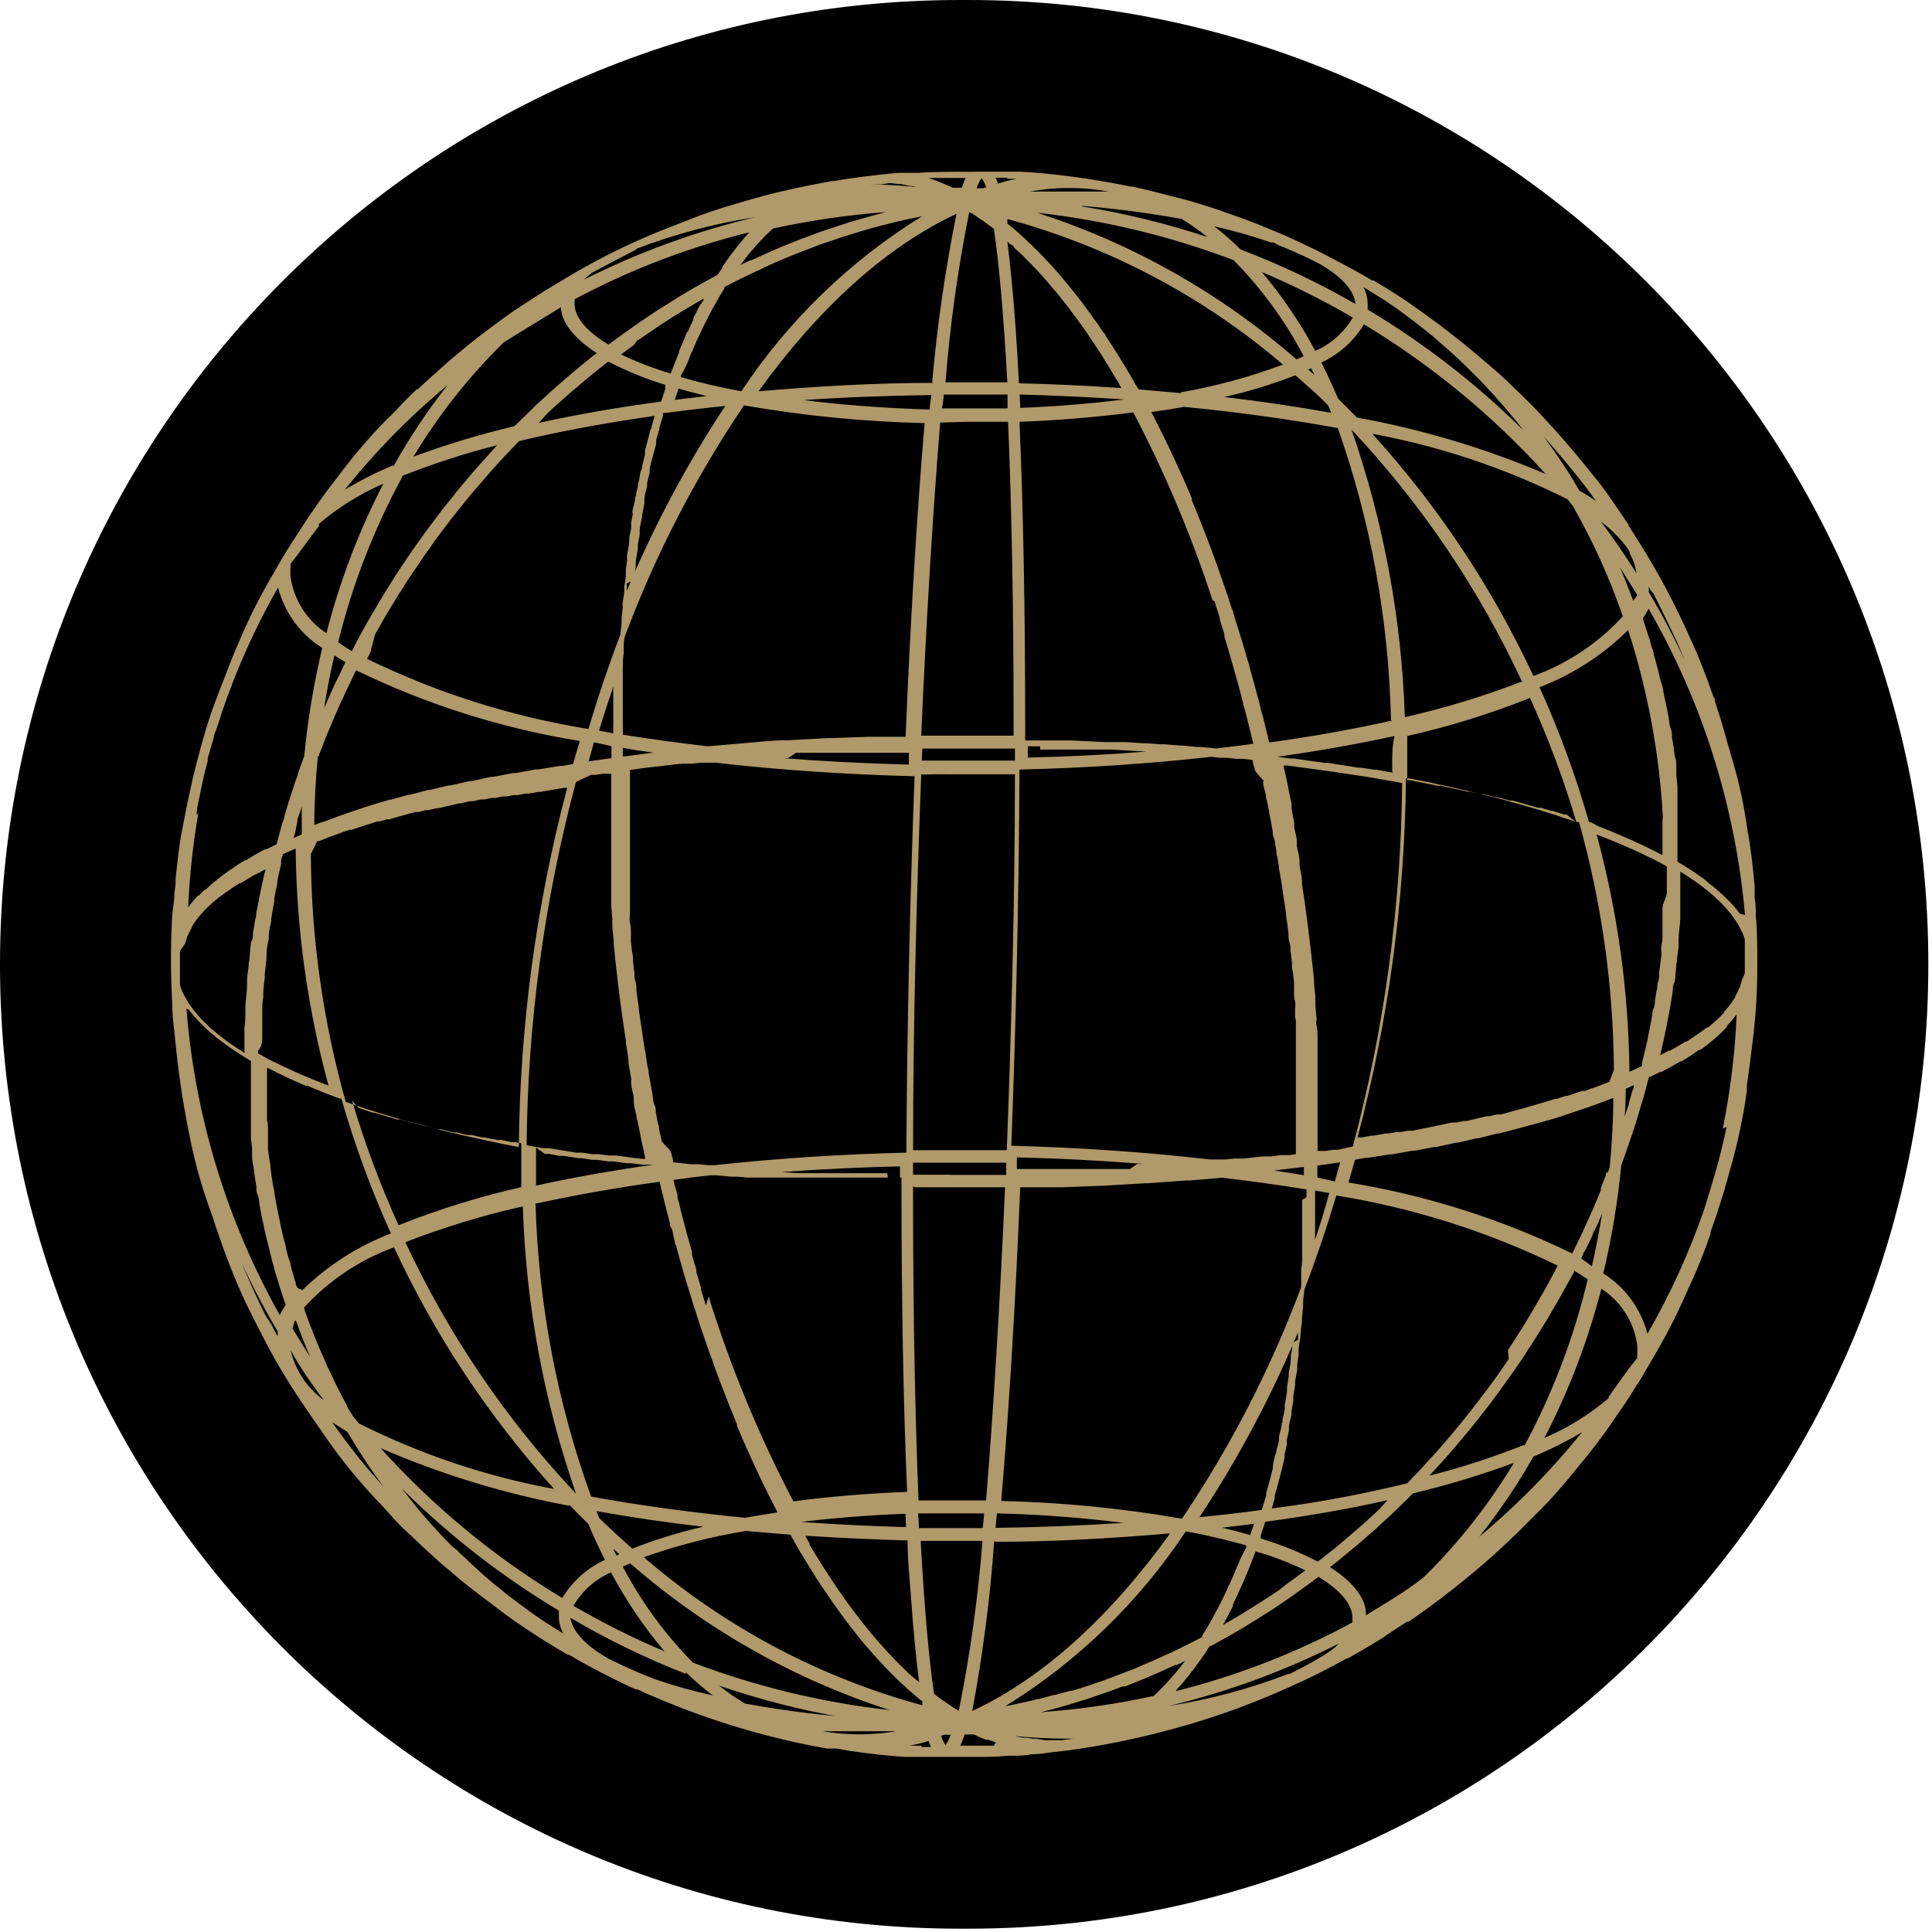
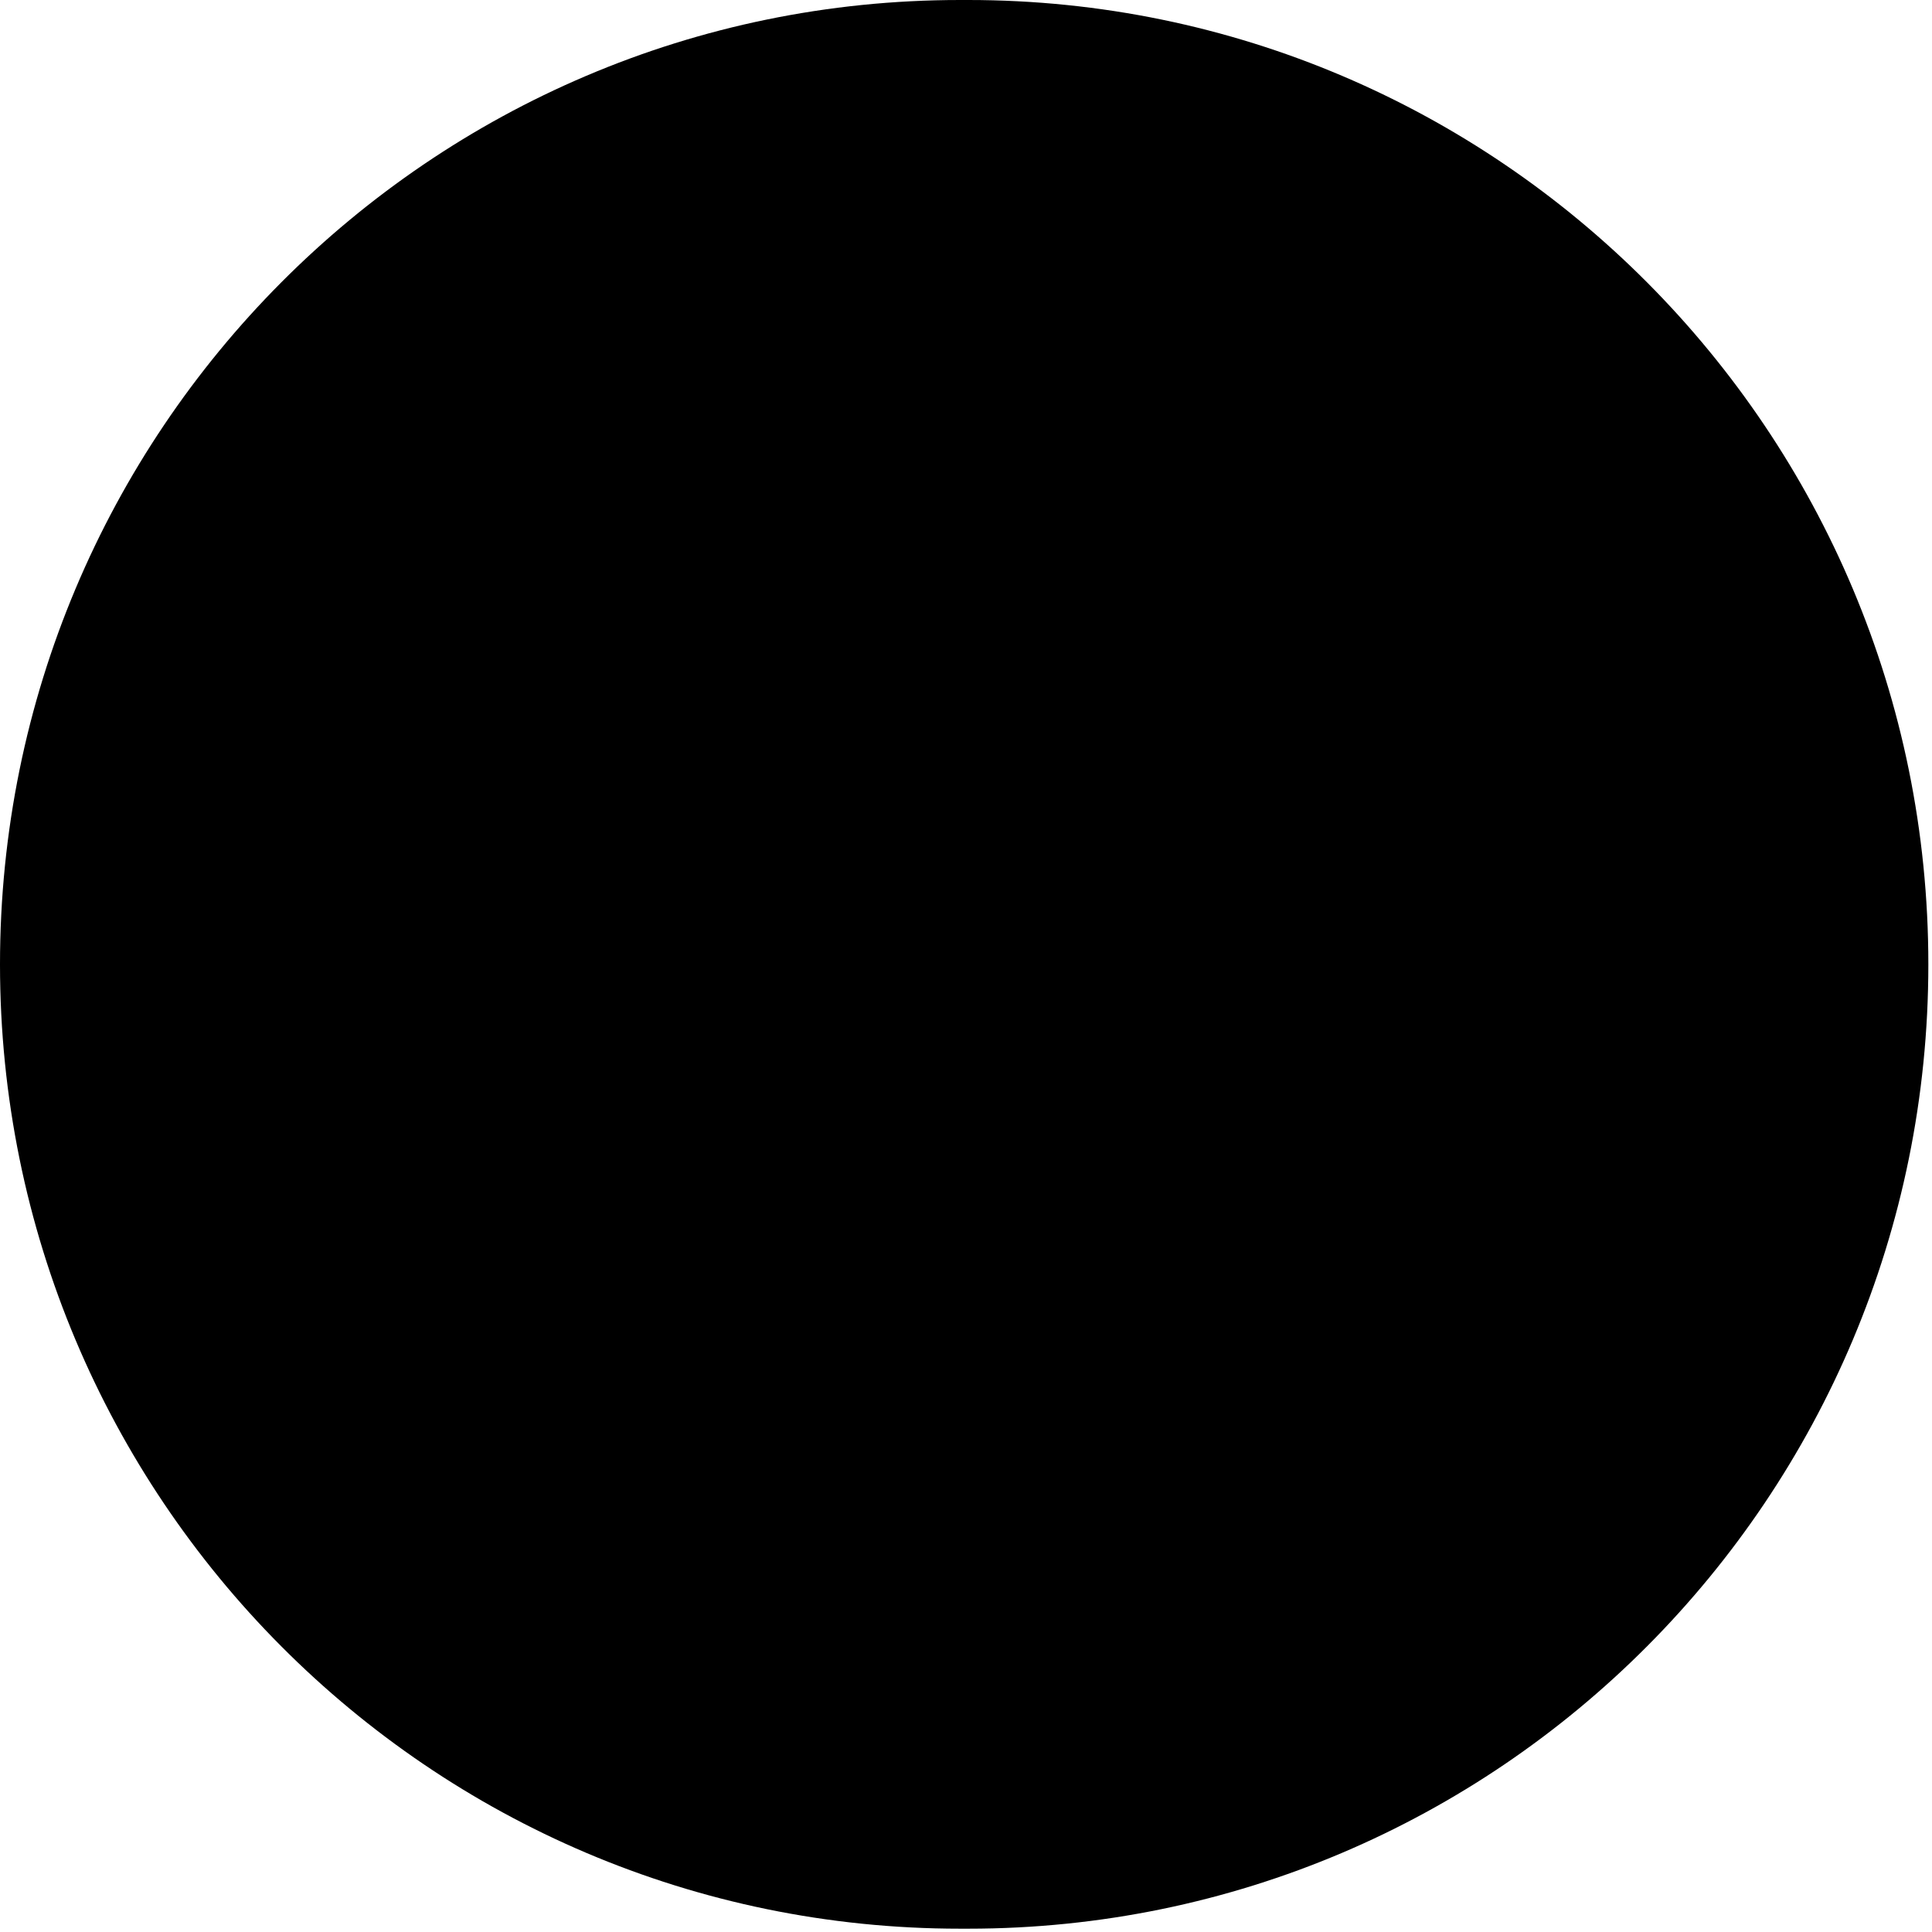
<svg xmlns="http://www.w3.org/2000/svg" fill="none" height="100%" overflow="visible" preserveAspectRatio="none" style="display: block;" viewBox="0 0 28 28" width="100%">
  <g clip-path="url(#clip0_0_208)" id="Frame">
    <path d="M14.033 0H13.914C6.23 0 0 6.257 0 13.976C0 21.695 6.23 27.952 13.914 27.952H14.033C21.717 27.952 27.947 21.695 27.947 13.976C27.947 6.257 21.717 0 14.033 0Z" fill="black" id="Vector" />
-     <path d="M25.468 13.954C25.468 13.749 25.468 13.498 25.446 13.263C25.446 13.175 25.446 13.089 25.43 13.012C25.43 12.993 25.43 12.973 25.43 12.954V12.929V12.841C25.405 12.565 25.369 12.255 25.323 12.012C25.277 11.678 25.207 11.349 25.111 11.026C25.089 10.949 25.064 10.863 25.037 10.772C24.987 10.59 24.935 10.407 24.88 10.242L24.855 10.167C24.855 10.148 24.855 10.123 24.833 10.101C24.74 9.825 24.61 9.493 24.492 9.242C24.391 9.013 24.297 8.825 24.217 8.667L24.157 8.551C23.986 8.223 23.742 7.833 23.67 7.723L23.602 7.618V7.604L23.557 7.538L23.527 7.494L23.505 7.46C23.368 7.259 23.23 7.054 23.104 6.908L23.06 6.853C22.906 6.659 22.722 6.438 22.554 6.251L22.449 6.137L22.419 6.104C22.287 5.958 22.103 5.77 21.932 5.61C21.721 5.4 21.429 5.16 21.215 4.983L21.039 4.845L20.995 4.809C20.882 4.721 20.756 4.629 20.624 4.533L20.58 4.502C20.362 4.344 20.136 4.198 19.903 4.063H19.881L19.782 4.002L19.694 3.953C19.661 3.933 19.628 3.914 19.593 3.897L19.485 3.839L19.386 3.787L19.356 3.77L19.166 3.671L19.1 3.638L18.825 3.505L18.74 3.467C18.671 3.433 18.603 3.403 18.54 3.378L18.441 3.337L18.24 3.254C18.094 3.196 17.904 3.127 17.745 3.072C17.585 3.016 17.396 2.956 17.242 2.911L17.151 2.887L16.925 2.829C16.766 2.787 16.576 2.74 16.411 2.704H16.384C16.384 2.704 16.186 2.66 15.875 2.61L15.743 2.588L15.435 2.547C15.215 2.519 15.003 2.5 14.805 2.489H14.775H14.704H14.525H14.393H14.159C13.816 2.489 13.527 2.489 13.31 2.505H13.288H13.084H13.018C12.688 2.533 12.262 2.591 12.083 2.624H12.059C11.951 2.644 11.588 2.71 11.291 2.782C11.159 2.812 10.992 2.859 10.876 2.892C10.761 2.925 10.345 3.041 10.027 3.168L9.977 3.188L9.603 3.334C9.231 3.483 8.868 3.654 8.517 3.848L8.327 3.955L8.165 4.052C8.022 4.138 7.868 4.229 7.747 4.309C7.626 4.389 7.472 4.483 7.299 4.61C7.126 4.737 6.955 4.864 6.801 4.988C6.647 5.113 6.466 5.265 6.304 5.414L6.199 5.508L6.056 5.64H6.042C5.938 5.737 5.828 5.85 5.721 5.966L5.602 6.082C5.353 6.335 5.122 6.606 4.91 6.891C4.7 7.157 4.505 7.434 4.324 7.72L4.211 7.894C4.123 8.032 4.032 8.187 3.95 8.333C3.774 8.631 3.618 8.94 3.482 9.258L3.447 9.341C3.383 9.485 3.317 9.653 3.252 9.825C3.205 9.946 3.158 10.065 3.12 10.17C3.026 10.413 2.935 10.722 2.861 11.015C2.847 11.062 2.836 11.109 2.825 11.156C2.814 11.203 2.812 11.211 2.803 11.239C2.773 11.374 2.743 11.515 2.715 11.642C2.688 11.769 2.663 11.918 2.641 12.02C2.597 12.233 2.57 12.501 2.545 12.736V12.805L2.528 12.943C2.528 13.048 2.504 13.161 2.495 13.28C2.472 13.693 2.472 14.107 2.495 14.52C2.495 14.661 2.509 14.796 2.523 14.92C2.537 15.045 2.542 15.092 2.55 15.18C2.598 15.644 2.671 16.105 2.768 16.561C2.836 16.89 2.928 17.212 3.043 17.528C3.073 17.608 3.103 17.699 3.136 17.804C3.194 17.97 3.252 18.141 3.312 18.29C3.423 18.585 3.552 18.872 3.697 19.152C3.719 19.199 3.744 19.243 3.766 19.287L3.788 19.329C3.912 19.579 4.05 19.822 4.2 20.058C4.329 20.265 4.505 20.519 4.659 20.74L4.767 20.895C4.98 21.197 5.216 21.483 5.47 21.751L5.534 21.817C5.652 21.947 5.776 22.093 5.886 22.19C5.996 22.287 6.092 22.389 6.207 22.491C6.323 22.593 6.419 22.69 6.524 22.767C6.697 22.925 6.925 23.096 7.128 23.248L7.299 23.378C7.597 23.595 7.906 23.796 8.226 23.98H8.242L8.283 24.002L8.385 24.063C8.641 24.206 8.962 24.372 9.21 24.482H9.235C9.325 24.526 9.413 24.565 9.496 24.598C10.294 24.94 11.129 25.19 11.984 25.341H12.042H12.075H12.119L12.317 25.375C12.644 25.424 12.911 25.449 13.123 25.463H13.183H13.332H13.392H13.645H14.143C14.286 25.463 14.401 25.463 14.613 25.446H14.654C14.734 25.446 14.847 25.446 14.951 25.424C15.056 25.424 15.155 25.408 15.212 25.399C15.41 25.377 15.584 25.358 15.889 25.305C16.297 25.234 16.7 25.142 17.099 25.029L17.244 24.988L17.379 24.946L17.486 24.913C17.648 24.861 17.808 24.805 17.937 24.759L18.122 24.687L18.215 24.651C18.287 24.623 18.49 24.54 18.726 24.433L18.803 24.397C18.924 24.344 19.048 24.284 19.172 24.22C19.296 24.156 19.416 24.093 19.524 24.032H19.54C19.815 23.875 20.046 23.737 20.09 23.701L20.131 23.673L20.393 23.502H20.415L20.527 23.425L20.706 23.297C20.83 23.206 20.951 23.115 21.047 23.038C21.278 22.856 21.484 22.684 21.666 22.519C21.847 22.353 21.982 22.226 22.139 22.066L22.414 21.79C22.526 21.671 22.689 21.486 22.889 21.237C23.102 20.982 23.3 20.716 23.483 20.439L23.563 20.323C23.612 20.248 23.665 20.163 23.722 20.072C23.75 20.034 23.775 19.994 23.797 19.953L23.959 19.677C23.978 19.643 24 19.61 24.017 19.577C24.166 19.32 24.3 19.056 24.421 18.784L24.44 18.74C24.449 18.724 24.456 18.708 24.462 18.691C24.586 18.429 24.695 18.16 24.789 17.887V17.859C24.839 17.721 24.897 17.553 24.949 17.381C24.965 17.332 24.979 17.282 24.996 17.235C24.998 17.217 25.003 17.2 25.009 17.183C25.026 17.122 25.045 17.061 25.061 16.997L25.084 16.917C25.186 16.555 25.264 16.186 25.317 15.812C25.317 15.788 25.317 15.763 25.317 15.735C25.35 15.506 25.381 15.263 25.4 15.097C25.448 14.718 25.471 14.336 25.468 13.954ZM14.404 25.3C14.243 25.3 14.08 25.3 13.917 25.3C13.937 25.256 13.959 25.201 13.98 25.137H14.115L14.154 25.156L14.198 25.176L14.236 25.192L14.28 25.211H14.319L14.363 25.228L14.401 25.242L14.445 25.259H14.481H14.426L14.404 25.3ZM13.359 25.3H13.186C13.282 25.28 13.376 25.259 13.461 25.231C13.461 25.264 13.483 25.292 13.494 25.319H13.354L13.359 25.3ZM3.843 19.055L3.823 19.014C3.708 18.779 3.587 18.508 3.499 18.298C3.657 18.639 3.832 18.972 4.024 19.295V19.323V19.367C3.988 19.301 3.955 19.24 3.931 19.191L3.843 19.055ZM14.594 2.591H14.734C14.638 2.61 14.541 2.635 14.459 2.663C14.459 2.63 14.437 2.599 14.426 2.575H14.602L14.594 2.591ZM23.962 8.598C23.978 8.634 23.997 8.673 24.019 8.712C24.096 8.866 24.176 9.035 24.248 9.187L24.292 9.278C24.333 9.372 24.377 9.471 24.421 9.576C24.261 9.236 24.088 8.905 23.896 8.582V8.554V8.504L23.934 8.573L23.962 8.598ZM25.023 16.332C24.985 16.514 24.941 16.696 24.899 16.854L24.839 17.064C24.795 17.21 24.748 17.373 24.701 17.519C24.484 18.148 24.208 18.755 23.876 19.331C23.782 18.968 23.553 18.654 23.236 18.456C23.359 17.939 23.446 17.415 23.497 16.887C23.503 16.875 23.507 16.862 23.511 16.848C23.538 16.774 23.566 16.699 23.59 16.625L23.623 16.528C23.648 16.459 23.67 16.39 23.692 16.321L23.725 16.219L23.791 15.995L23.816 15.915L23.898 15.608H23.915L24.058 15.536H24.077L24.22 15.459L24.355 15.382H24.371L24.492 15.307L24.512 15.293L24.624 15.216H24.644L24.751 15.136L24.852 15.053L24.946 14.967L25.026 14.885V14.871L25.1 14.788L25.169 14.7C25.145 15.256 25.078 15.81 24.968 16.357L25.023 16.332ZM2.858 11.708C2.889 11.559 2.919 11.41 2.949 11.272C2.968 11.186 2.99 11.106 3.01 11.032V11.001C3.01 10.968 3.029 10.935 3.037 10.902C3.045 10.869 3.076 10.764 3.098 10.695C3.098 10.645 3.128 10.595 3.144 10.546C3.191 10.394 3.243 10.242 3.298 10.09L3.359 9.932L3.389 9.85C3.57 9.39 3.784 8.944 4.03 8.515C4.124 8.879 4.353 9.192 4.67 9.391C4.547 9.907 4.46 10.431 4.409 10.96C4.401 10.977 4.395 10.994 4.39 11.012L4.316 11.214C4.316 11.253 4.291 11.289 4.28 11.327C4.269 11.366 4.236 11.454 4.217 11.521C4.197 11.587 4.192 11.592 4.181 11.631C4.17 11.67 4.137 11.772 4.118 11.844C4.118 11.874 4.098 11.902 4.09 11.932L4.008 12.236L3.862 12.308H3.843C3.744 12.359 3.652 12.412 3.568 12.465H3.554L3.43 12.542L3.411 12.556L3.296 12.634L3.279 12.647L3.172 12.727L3.07 12.81L2.977 12.896H2.963L2.883 12.979H2.869L2.795 13.062L2.726 13.15V13.164C2.746 12.701 2.796 12.239 2.875 11.783C2.839 11.833 2.847 11.78 2.858 11.728V11.708ZM15.012 25.198H14.973L14.874 25.184H14.825C14.796 25.18 14.768 25.174 14.739 25.167L14.682 25.154H14.635C14.91 25.181 15.185 25.198 15.46 25.198H15.595H15.556L15.388 25.22H15.325H15.144L15.012 25.198ZM5.938 21.718L5.866 21.624C5.853 21.624 5.842 21.593 5.828 21.577C6.511 22.255 7.274 22.848 8.099 23.342C8.098 23.369 8.098 23.397 8.099 23.425C8.1 23.511 8.122 23.596 8.162 23.673C8.138 23.66 8.114 23.645 8.091 23.629L7.981 23.56L7.898 23.507L7.788 23.433L7.711 23.378C7.673 23.353 7.637 23.325 7.601 23.297L7.524 23.242L7.412 23.157L7.343 23.104L7.222 23.005L7.164 22.96L6.988 22.809L6.801 22.637L6.744 22.582C6.702 22.544 6.658 22.505 6.62 22.463L6.551 22.408L6.444 22.3L6.372 22.223L6.273 22.115L6.199 22.032L6.106 21.927C6.081 21.897 6.059 21.867 6.034 21.839L5.938 21.718ZM12.875 2.655H12.922L13.021 2.668H13.054C13.098 2.675 13.143 2.684 13.186 2.696H13.222L13.277 2.71C12.954 2.678 12.63 2.665 12.306 2.671H12.331H12.389H12.41H12.501H12.523H12.6H12.787L12.875 2.655ZM23.615 8.013C23.667 8.104 23.702 8.204 23.717 8.308C23.555 8.051 23.384 7.803 23.203 7.56C23.355 7.673 23.488 7.809 23.599 7.963C23.606 7.98 23.614 7.997 23.623 8.013H23.615ZM18.666 24.261C18.11 24.476 17.533 24.63 16.945 24.723C17.797 24.518 18.623 24.215 19.405 23.819C19.371 23.855 19.335 23.887 19.296 23.916C19.111 24.043 18.902 24.156 18.688 24.261H18.666ZM9.21 3.61C9.769 3.396 10.348 3.241 10.94 3.149C10.083 3.353 9.252 3.656 8.465 4.052C8.498 4.022 8.534 3.989 8.572 3.958C8.809 3.831 9.026 3.715 9.232 3.61H9.21ZM25.248 14.197L25.224 14.271V14.285L25.191 14.357C25.18 14.384 25.166 14.41 25.149 14.434V14.448L25.103 14.52C25.086 14.545 25.067 14.567 25.048 14.592L24.985 14.664V14.677L24.916 14.749L24.839 14.818C24.812 14.844 24.783 14.868 24.754 14.89H24.74L24.646 14.959L24.55 15.025L24.446 15.095H24.429L24.316 15.164L24.201 15.227H24.184L24.061 15.293C24.085 15.191 24.107 15.089 24.129 14.989L24.146 14.909C24.16 14.835 24.176 14.758 24.19 14.68C24.204 14.603 24.204 14.608 24.209 14.572L24.242 14.371C24.242 14.332 24.242 14.293 24.261 14.255C24.281 14.216 24.281 14.12 24.289 14.053C24.297 13.987 24.289 13.979 24.303 13.943C24.303 13.865 24.322 13.791 24.327 13.716C24.327 13.686 24.327 13.658 24.327 13.628C24.327 13.526 24.347 13.421 24.352 13.316C24.352 13.296 24.352 13.28 24.352 13.263C24.352 13.175 24.352 13.089 24.352 13.001C24.352 12.965 24.352 12.929 24.352 12.893V12.683V12.631L24.399 12.661L24.487 12.719L24.536 12.752L24.613 12.805L24.663 12.843L24.726 12.893L24.776 12.932L24.833 12.982L24.877 13.023L24.927 13.07L24.968 13.111L25.012 13.161L25.048 13.203L25.089 13.249L25.119 13.294L25.152 13.341L25.18 13.382C25.19 13.398 25.199 13.415 25.207 13.432C25.216 13.445 25.223 13.459 25.229 13.473L25.254 13.523L25.27 13.564L25.287 13.614C25.287 13.769 25.287 13.926 25.287 14.084V14.106L25.248 14.197ZM2.682 13.678L2.707 13.603V13.589L2.74 13.517C2.752 13.491 2.766 13.466 2.781 13.443V13.429C2.795 13.404 2.812 13.382 2.828 13.357C2.845 13.332 2.864 13.31 2.883 13.285C2.902 13.261 2.924 13.238 2.946 13.213L3.015 13.142L3.092 13.073L3.177 13.004L3.271 12.935L3.367 12.868L3.474 12.799H3.491L3.603 12.73C3.641 12.705 3.681 12.683 3.722 12.664L3.848 12.598C3.823 12.7 3.801 12.799 3.779 12.901L3.763 12.982C3.749 13.056 3.733 13.133 3.719 13.208C3.705 13.283 3.719 13.283 3.7 13.319L3.667 13.52C3.667 13.559 3.667 13.597 3.647 13.636C3.628 13.675 3.628 13.769 3.62 13.838C3.612 13.907 3.62 13.912 3.606 13.948C3.606 14.026 3.587 14.1 3.581 14.175C3.581 14.205 3.581 14.233 3.581 14.263C3.581 14.365 3.562 14.47 3.557 14.575C3.557 14.592 3.557 14.611 3.557 14.628C3.557 14.716 3.557 14.802 3.543 14.89C3.543 14.926 3.543 14.962 3.543 14.998C3.543 15.034 3.543 15.136 3.543 15.208V15.26L3.499 15.232L3.408 15.172L3.359 15.139L3.282 15.086L3.235 15.047L3.169 14.998L3.122 14.959L3.062 14.909L3.018 14.868L2.968 14.818L2.927 14.78L2.883 14.73L2.847 14.688L2.806 14.639L2.776 14.597L2.743 14.55C2.733 14.536 2.724 14.521 2.715 14.506C2.705 14.491 2.695 14.476 2.688 14.459C2.679 14.446 2.672 14.432 2.666 14.418L2.641 14.368L2.625 14.327L2.608 14.274C2.608 14.12 2.608 13.962 2.608 13.805V13.783L2.682 13.678ZM4.31 11.902C4.31 11.86 4.332 11.819 4.346 11.777L4.373 11.692C4.373 11.824 4.373 11.968 4.373 12.092L4.258 12.145C4.258 12.12 4.272 12.095 4.277 12.07L4.31 11.902ZM5.031 20.375L4.97 20.262L4.912 20.149L4.855 20.036C4.838 19.997 4.819 19.958 4.8 19.92C4.78 19.881 4.764 19.842 4.745 19.804L4.695 19.688C4.676 19.649 4.659 19.61 4.643 19.572L4.593 19.453L4.544 19.334C4.53 19.293 4.514 19.254 4.497 19.212C4.481 19.171 4.467 19.133 4.453 19.091C4.439 19.05 4.423 19.011 4.409 18.969V18.947C4.767 18.557 5.213 18.259 5.71 18.077C6.304 19.355 7.087 20.535 8.03 21.579C7.047 21.398 6.095 21.078 5.201 20.629L5.11 20.516L5.086 20.475C5.066 20.447 5.047 20.411 5.025 20.375H5.031ZM4.288 18.599C4.274 18.558 4.263 18.517 4.25 18.475L4.214 18.348C4.214 18.307 4.192 18.265 4.178 18.221L4.145 18.094C4.145 18.052 4.126 18.008 4.115 17.967C4.104 17.925 4.096 17.881 4.085 17.837C4.074 17.793 4.065 17.752 4.057 17.707C4.049 17.663 4.038 17.622 4.03 17.577L4.005 17.448L3.98 17.315C3.98 17.271 3.966 17.227 3.958 17.183C3.95 17.138 3.944 17.094 3.936 17.047L3.92 16.915C3.92 16.87 3.906 16.826 3.9 16.779L3.884 16.647C3.884 16.6 3.884 16.553 3.884 16.509C3.884 16.464 3.884 16.42 3.884 16.373C3.884 16.326 3.884 16.282 3.87 16.235V16.1V15.959C3.87 15.912 3.87 15.868 3.87 15.824C3.87 15.779 3.87 15.727 3.87 15.68C3.87 15.633 3.87 15.589 3.87 15.545V15.481H3.889L3.983 15.528L4.013 15.545L4.14 15.605L4.173 15.622L4.272 15.666L4.316 15.685L4.428 15.735H4.453L4.593 15.793L4.632 15.81L4.742 15.854L4.786 15.87L4.926 15.923H4.948C5.139 16.591 5.379 17.244 5.666 17.876C5.184 18.06 4.745 18.342 4.376 18.704V18.688C4.307 18.682 4.294 18.641 4.283 18.599H4.288ZM18.526 3.552L18.641 3.599L18.77 3.654L18.809 3.674L18.905 3.715L18.955 3.74L19.023 3.773L19.142 3.834C19.375 3.972 19.623 4.171 19.645 4.406C19.112 4.099 18.556 3.835 17.981 3.616C17.86 3.496 17.731 3.384 17.596 3.279C17.875 3.343 18.15 3.421 18.421 3.514H18.457L18.526 3.552ZM3.801 15.017V14.973C3.801 14.89 3.801 14.807 3.801 14.724C3.801 14.708 3.801 14.691 3.801 14.675C3.801 14.6 3.801 14.528 3.815 14.457C3.817 14.443 3.817 14.429 3.815 14.415C3.815 14.332 3.829 14.249 3.837 14.166C3.837 14.15 3.837 14.136 3.837 14.12L3.862 13.899C3.861 13.886 3.861 13.873 3.862 13.86C3.862 13.777 3.873 13.694 3.895 13.611C3.894 13.598 3.894 13.584 3.895 13.57C3.895 13.495 3.917 13.421 3.931 13.349C3.929 13.337 3.929 13.325 3.931 13.313C3.944 13.23 3.958 13.147 3.975 13.064V13.023C3.988 12.951 4.002 12.877 4.019 12.805V12.769C4.035 12.686 4.054 12.606 4.074 12.526V12.484C4.074 12.449 4.093 12.415 4.101 12.379L4.285 12.297C4.296 13.458 4.456 14.613 4.761 15.732L4.687 15.705L4.596 15.669L4.522 15.639L4.437 15.603L4.362 15.572L4.28 15.536L4.211 15.503L4.131 15.467L4.063 15.434L3.988 15.398L3.92 15.365L3.851 15.329L3.785 15.29L3.741 15.268V15.227C3.801 15.161 3.801 15.089 3.801 15.017ZM7.926 5.997L8.028 5.903L8.143 5.8L8.248 5.707L8.363 5.61L8.47 5.519L8.586 5.422L8.693 5.336L8.817 5.24C9.08 5.378 9.357 5.491 9.642 5.577C9.643 5.587 9.643 5.597 9.642 5.607V5.635C9.628 5.679 9.611 5.723 9.598 5.77L9.581 5.82C8.943 5.905 8.349 6.01 7.808 6.129L7.824 6.113L7.926 5.997ZM4.626 10.932L4.657 10.86C4.681 10.791 4.709 10.722 4.736 10.653C4.764 10.584 4.767 10.579 4.783 10.543L4.852 10.377C4.868 10.338 4.888 10.3 4.904 10.258C4.921 10.217 4.951 10.156 4.976 10.104C5 10.051 5.011 10.024 5.031 9.985L5.105 9.83L5.16 9.714C6.185 10.212 7.277 10.557 8.402 10.739C8.369 10.849 8.338 10.963 8.305 11.073L8.146 11.101H8.11L7.808 11.15H7.769L7.475 11.203H7.439L7.15 11.258H7.117L6.843 11.319H6.81L6.535 11.382H6.504L6.229 11.449H6.205L5.943 11.518H5.921L5.666 11.589H5.649L5.396 11.664L5.143 11.747L4.904 11.83L4.681 11.913H4.668L4.555 11.957C4.555 11.617 4.577 11.28 4.607 10.949C4.61 10.982 4.626 10.957 4.626 10.932ZM5.435 9.198C5.448 9.17 5.465 9.142 5.481 9.115L5.58 8.941L5.646 8.83L5.734 8.687C5.756 8.648 5.781 8.609 5.806 8.571L5.891 8.435L5.968 8.319L6.059 8.187L6.133 8.076C6.166 8.027 6.199 7.982 6.235 7.935L6.304 7.833L6.474 7.607L6.54 7.521L6.653 7.378L6.738 7.273L6.84 7.148L6.931 7.043L7.032 6.925L7.123 6.82C7.159 6.781 7.194 6.745 7.227 6.706L7.321 6.604L7.434 6.485L7.524 6.392C8.116 6.251 8.773 6.129 9.488 6.027L9.446 6.171C9.446 6.184 9.446 6.201 9.433 6.218C9.419 6.234 9.411 6.3 9.397 6.345L9.38 6.408L9.347 6.53C9.349 6.549 9.349 6.568 9.347 6.588L9.306 6.759C9.306 6.778 9.306 6.798 9.292 6.817C9.279 6.836 9.273 6.9 9.265 6.944L9.248 7.013C9.248 7.057 9.229 7.101 9.221 7.146C9.213 7.19 9.221 7.181 9.207 7.201C9.207 7.262 9.185 7.32 9.171 7.38C9.158 7.441 9.171 7.427 9.171 7.449L9.147 7.576C9.147 7.601 9.147 7.626 9.147 7.651C9.147 7.676 9.127 7.75 9.119 7.8C9.121 7.816 9.121 7.831 9.119 7.847C9.119 7.911 9.097 7.974 9.089 8.038C9.081 8.101 9.089 8.085 9.089 8.109C9.089 8.134 9.075 8.201 9.07 8.245C9.071 8.27 9.071 8.295 9.07 8.319C9.07 8.38 9.056 8.441 9.048 8.504C9.048 8.504 9.048 8.535 9.048 8.549C9.048 8.607 9.034 8.667 9.026 8.725C9.017 8.783 9.026 8.775 9.026 8.8L9.009 8.946C9.008 8.969 9.008 8.992 9.009 9.015C9.009 9.079 8.995 9.14 8.99 9.2C8.821 9.642 8.667 10.097 8.528 10.565C7.415 10.385 6.334 10.043 5.319 9.548C5.336 9.521 5.349 9.49 5.366 9.46L5.435 9.198ZM24.094 11.891C24.094 11.973 24.094 12.056 24.094 12.139C24.094 12.159 24.094 12.178 24.094 12.194V12.258C24.094 12.302 24.094 12.349 24.094 12.393L23.975 12.332L23.942 12.316L23.838 12.264L23.808 12.25L23.673 12.189L23.648 12.175L23.53 12.125L23.494 12.109L23.349 12.048L23.206 11.99L23.167 11.976L23.049 11.913H23.029C22.838 11.245 22.599 10.592 22.312 9.96C22.792 9.776 23.23 9.494 23.596 9.131C23.879 10.006 24.048 10.914 24.099 11.833C24.099 11.852 24.097 11.871 24.094 11.891ZM24.094 13.145V13.274V13.418V13.545C24.094 13.595 24.094 13.645 24.08 13.694C24.066 13.744 24.08 13.777 24.08 13.821L24.063 13.965L24.047 14.084C24.047 14.136 24.047 14.186 24.028 14.238C24.008 14.291 24.028 14.316 24.008 14.357L23.984 14.506C23.984 14.542 23.984 14.581 23.964 14.617C23.945 14.653 23.945 14.722 23.934 14.777C23.923 14.832 23.92 14.849 23.912 14.885C23.904 14.92 23.893 14.987 23.882 15.039C23.882 15.072 23.865 15.105 23.86 15.139C23.854 15.172 23.835 15.249 23.821 15.304L23.797 15.404C23.797 15.42 23.797 15.434 23.797 15.451L23.615 15.534C23.604 14.372 23.444 13.216 23.14 12.095L23.216 12.123L23.305 12.159L23.379 12.189L23.464 12.225L23.538 12.255L23.618 12.291L23.692 12.324L23.769 12.36L23.838 12.393L23.912 12.429L23.981 12.462L24.05 12.498L24.116 12.534L24.157 12.559V12.669C24.157 12.714 24.157 12.761 24.157 12.808C24.157 12.852 24.157 12.896 24.157 12.94C24.157 12.984 24.099 13.095 24.096 13.145H24.094ZM19.988 21.875L19.881 21.974L19.774 22.071L19.664 22.168L19.554 22.262L19.444 22.356L19.331 22.45L19.218 22.538C19.18 22.571 19.139 22.602 19.098 22.632C18.834 22.494 18.558 22.383 18.273 22.298C18.271 22.287 18.271 22.276 18.273 22.265V22.248L18.322 22.102C18.326 22.085 18.33 22.07 18.336 22.055C18.974 21.969 19.568 21.864 20.11 21.742L20.082 21.77L19.988 21.875ZM17.178 24.065C17.148 24.107 17.118 24.148 17.085 24.187C17.052 24.228 17.019 24.267 16.983 24.306L16.967 24.325C16.934 24.364 16.901 24.399 16.868 24.433L16.846 24.455L16.744 24.557L16.719 24.579C16.181 24.697 15.635 24.775 15.086 24.814L15.254 24.772L15.322 24.753L15.498 24.703L15.556 24.684L15.784 24.615L15.828 24.598L16.012 24.535L16.078 24.513L16.271 24.441H16.307L16.527 24.352L16.587 24.328L16.755 24.256L16.818 24.228L17.033 24.129H17.057L17.206 24.057L17.178 24.065ZM9.243 4.933L9.383 4.837L9.493 4.762L9.622 4.676L9.738 4.602L9.867 4.522L9.983 4.453L10.117 4.373L10.197 4.328C10.196 4.335 10.196 4.341 10.197 4.348L10.126 4.455L10.106 4.497L10.049 4.607V4.632L9.983 4.77C9.983 4.77 9.983 4.795 9.963 4.809C9.944 4.823 9.933 4.878 9.917 4.914C9.909 4.929 9.903 4.945 9.897 4.961C9.878 5.002 9.859 5.044 9.842 5.088V5.107C9.823 5.157 9.801 5.204 9.782 5.254C9.777 5.271 9.77 5.287 9.763 5.303L9.721 5.414C9.475 5.34 9.234 5.248 9.001 5.138C9.053 5.096 9.108 5.058 9.163 5.019C9.218 4.98 9.21 4.95 9.243 4.928V4.933ZM10.742 3.828L10.835 3.704C10.868 3.663 10.901 3.624 10.937 3.585L10.953 3.563L11.055 3.456L11.071 3.436L11.179 3.334L11.203 3.312C11.742 3.195 12.287 3.115 12.837 3.074L12.669 3.119L12.6 3.138L12.424 3.188L12.364 3.204L12.141 3.276L12.091 3.293L11.91 3.353L11.841 3.378L11.657 3.447L11.616 3.461L11.396 3.549L11.335 3.574L11.168 3.646L11.104 3.674L10.887 3.773H10.873L10.717 3.848L10.742 3.828ZM21.866 19.696L21.784 19.815L21.696 19.942L21.613 20.055C21.572 20.113 21.531 20.168 21.487 20.223C21.443 20.279 21.404 20.331 21.363 20.386L21.267 20.508L21.176 20.621L21.083 20.734C21.05 20.773 21.02 20.812 20.987 20.848L20.893 20.958L20.794 21.069L20.695 21.176L20.596 21.287L20.494 21.392L20.395 21.497C19.804 21.64 19.147 21.773 18.432 21.861L18.473 21.718C18.473 21.718 18.473 21.695 18.473 21.684C18.473 21.674 18.498 21.591 18.512 21.544L18.528 21.486L18.561 21.353L18.575 21.306L18.616 21.129C18.618 21.114 18.618 21.098 18.616 21.082L18.649 20.942C18.649 20.922 18.649 20.903 18.649 20.884C18.649 20.864 18.669 20.784 18.68 20.732V20.693C18.68 20.632 18.704 20.569 18.718 20.505C18.717 20.487 18.717 20.468 18.718 20.45L18.743 20.306C18.743 20.287 18.743 20.265 18.743 20.245C18.743 20.226 18.762 20.132 18.77 20.074V20.047C18.77 19.98 18.792 19.914 18.801 19.848C18.799 19.828 18.799 19.807 18.801 19.787C18.801 19.737 18.814 19.688 18.82 19.638V19.574C18.82 19.508 18.839 19.439 18.847 19.373V19.353C18.847 19.29 18.861 19.226 18.869 19.163C18.869 19.141 18.869 19.119 18.869 19.096L18.886 18.939C18.887 18.918 18.887 18.897 18.886 18.876C18.886 18.815 18.9 18.751 18.905 18.688C19.074 18.246 19.228 17.792 19.367 17.326C20.48 17.506 21.561 17.848 22.576 18.343C22.559 18.373 22.543 18.401 22.529 18.431C22.491 18.506 22.449 18.577 22.411 18.649C22.372 18.721 22.361 18.74 22.334 18.784L22.246 18.936C22.224 18.978 22.199 19.017 22.174 19.058C22.15 19.099 22.122 19.146 22.095 19.191L22.018 19.312L21.938 19.439L21.855 19.563L21.866 19.696ZM18.54 23.043L18.427 23.118L18.297 23.203L18.182 23.275L18.053 23.355L17.937 23.427L17.802 23.505L17.723 23.552L17.736 23.529L17.789 23.43C17.797 23.417 17.805 23.403 17.811 23.389L17.869 23.275C17.869 23.268 17.869 23.261 17.869 23.253L17.934 23.115L17.951 23.076L18 22.969C18.009 22.955 18.015 22.94 18.02 22.924L18.078 22.789L18.138 22.64L18.154 22.596C18.168 22.557 18.185 22.521 18.198 22.483C18.446 22.555 18.687 22.647 18.919 22.759L18.757 22.878L18.658 22.949L18.54 23.043ZM9.191 8.405C9.191 8.347 9.204 8.286 9.213 8.228V8.173C9.213 8.104 9.232 8.035 9.243 7.966C9.243 7.952 9.243 7.941 9.243 7.927C9.243 7.869 9.262 7.811 9.27 7.753C9.272 7.735 9.272 7.716 9.27 7.698C9.27 7.632 9.292 7.563 9.306 7.496V7.469L9.339 7.295C9.338 7.276 9.338 7.258 9.339 7.239C9.339 7.173 9.364 7.11 9.378 7.046V7.03C9.378 6.969 9.402 6.911 9.416 6.85C9.416 6.833 9.416 6.817 9.416 6.798C9.416 6.778 9.444 6.679 9.46 6.618L9.51 6.433C9.51 6.416 9.51 6.4 9.51 6.383C9.51 6.367 9.54 6.276 9.556 6.223V6.201C9.573 6.143 9.589 6.085 9.609 6.027C9.609 6.027 9.609 6.002 9.609 5.988C9.906 5.95 10.208 5.914 10.511 5.883C9.952 6.73 9.474 7.628 9.083 8.565C9.083 8.529 9.083 8.493 9.083 8.457C9.116 8.435 9.154 8.42 9.193 8.413L9.191 8.405ZM9.952 5.284L9.969 5.243L10.018 5.118L10.035 5.085C10.054 5.035 10.076 4.986 10.098 4.936L10.115 4.9L10.17 4.784L10.186 4.748L10.255 4.613L10.271 4.58L10.329 4.469L10.348 4.436L10.42 4.309L10.436 4.281L10.499 4.179V4.16C10.645 4.083 10.791 4.011 10.937 3.942L10.986 3.92L11.162 3.837L11.231 3.806L11.393 3.737L11.467 3.707L11.627 3.643L11.701 3.616L11.866 3.552L11.935 3.527L12.124 3.464L12.171 3.447C12.331 3.395 12.49 3.348 12.652 3.301L12.716 3.284L12.892 3.24L12.974 3.218L13.134 3.182L13.224 3.163L13.362 3.135C12.317 3.78 11.424 4.645 10.744 5.671C10.431 5.613 10.139 5.544 9.87 5.466V5.439C9.911 5.375 9.93 5.325 9.952 5.284ZM23.324 15.677L23.285 15.694L23.214 15.721L23.17 15.738L23.098 15.766L23.049 15.779L22.972 15.81H22.93L22.848 15.837L22.81 15.851L22.711 15.884H22.686L22.559 15.926H22.537L22.43 15.959L22.386 15.973L22.298 15.998L22.246 16.014L22.166 16.036L22.111 16.053L22.029 16.075L21.971 16.091L21.888 16.114L21.831 16.13L21.745 16.152H21.688L21.591 16.177H21.545L21.407 16.21L21.259 16.246H21.209L21.108 16.268H21.047L20.951 16.288L20.888 16.302L20.794 16.321L20.728 16.335L20.635 16.354L20.566 16.368L20.472 16.387H20.404L20.302 16.406H20.241L20.118 16.428H20.074L19.903 16.459H19.876L19.733 16.484H19.675C20.124 14.786 20.36 13.037 20.376 11.28H20.415L20.544 11.305L20.64 11.324L20.764 11.349L20.86 11.371L20.984 11.396L21.075 11.418L21.198 11.446L21.289 11.465L21.407 11.496L21.495 11.518L21.613 11.545L21.701 11.567L21.817 11.598L21.902 11.623L22.015 11.653L22.1 11.678L22.207 11.708L22.293 11.733L22.397 11.766L22.48 11.791L22.581 11.824L22.661 11.852L22.763 11.885L22.84 11.913H22.884C23.212 13.081 23.382 14.289 23.39 15.503L23.324 15.677ZM18.729 19.467C18.729 19.522 18.729 19.577 18.707 19.632V19.696C18.707 19.762 18.688 19.831 18.677 19.898V19.947L18.652 20.107C18.652 20.13 18.652 20.149 18.652 20.171L18.619 20.364V20.409C18.619 20.461 18.597 20.513 18.589 20.566C18.581 20.618 18.589 20.61 18.575 20.629C18.575 20.693 18.55 20.754 18.537 20.814V20.85C18.537 20.903 18.515 20.955 18.501 21.011C18.487 21.066 18.501 21.052 18.487 21.071C18.473 21.091 18.462 21.179 18.449 21.232V21.27L18.407 21.436L18.391 21.494L18.35 21.64V21.673L18.3 21.842C18.294 21.855 18.29 21.869 18.287 21.883C17.989 21.925 17.687 21.958 17.384 21.988C17.943 21.142 18.421 20.245 18.812 19.309C18.812 19.342 18.812 19.378 18.812 19.414L18.729 19.467ZM17.973 22.599C17.965 22.614 17.959 22.63 17.954 22.646L17.904 22.762L17.888 22.803C17.869 22.85 17.846 22.9 17.825 22.947C17.82 22.96 17.813 22.973 17.805 22.985C17.789 23.024 17.772 23.063 17.753 23.099L17.736 23.137L17.668 23.273L17.651 23.306L17.593 23.413L17.574 23.449L17.503 23.576L17.486 23.604L17.423 23.703V23.726C17.277 23.8 17.132 23.875 16.986 23.944L16.936 23.966L16.76 24.046L16.692 24.076L16.529 24.145L16.455 24.179L16.299 24.239L16.219 24.27L16.059 24.33L15.985 24.358L15.803 24.419L15.751 24.438L15.534 24.505H15.507L15.289 24.565H15.27L15.201 24.584L15.047 24.626H15.031L14.946 24.648L14.797 24.681L14.704 24.701L14.569 24.728C15.614 24.083 16.507 23.218 17.186 22.193C17.5 22.251 17.791 22.32 18.061 22.397C18.06 22.406 18.06 22.416 18.061 22.425L17.973 22.599ZM13.224 24.3L13.15 24.234L13.101 24.184L13.026 24.112L12.98 24.065L12.905 23.985L12.859 23.938L12.784 23.853L12.741 23.806L12.663 23.715L12.622 23.668L12.545 23.571C12.532 23.556 12.519 23.54 12.507 23.524C12.479 23.491 12.452 23.455 12.427 23.419C12.414 23.405 12.402 23.391 12.391 23.375L12.309 23.264L12.276 23.22L12.191 23.099C12.182 23.086 12.173 23.074 12.163 23.063C12.136 23.018 12.105 22.974 12.075 22.93C12.069 22.918 12.061 22.907 12.053 22.897L11.962 22.756L11.943 22.729L11.847 22.574L11.833 22.552L11.734 22.389V22.372L11.668 22.256C12.155 22.289 12.65 22.311 13.153 22.325C13.153 22.602 13.183 22.878 13.2 23.115C13.238 23.648 13.279 24.06 13.321 24.38L13.282 24.347L13.224 24.3ZM10.23 18.92C10.205 18.842 10.181 18.765 10.159 18.688V18.663L10.093 18.439C10.091 18.427 10.091 18.415 10.093 18.403L10.029 18.191C10.029 18.174 10.029 18.16 10.029 18.144L9.972 17.939L9.955 17.881C9.939 17.815 9.922 17.752 9.903 17.685L9.886 17.619C9.87 17.555 9.853 17.492 9.84 17.428C9.832 17.404 9.825 17.379 9.82 17.354C9.82 17.293 9.79 17.23 9.776 17.169L9.76 17.1C9.936 17.075 10.115 17.053 10.293 17.033H10.318H10.381L10.593 17.053H10.684L10.827 17.066H10.918H11.099H11.195H11.366H11.462H11.602H11.698H11.913H11.995H12.149H12.251H12.394H12.488H12.707H12.801H12.944H13.065V17.202C13.065 18.873 13.092 20.373 13.147 21.621C12.598 21.643 12.028 21.687 11.498 21.759C11.001 20.809 10.59 19.817 10.271 18.793L10.23 18.92ZM9.026 10.485V10.278V10.236C9.026 10.159 9.026 10.082 9.026 10.001C9.026 9.982 9.026 9.963 9.026 9.943C9.026 9.88 9.026 9.814 9.026 9.747C9.024 9.732 9.024 9.716 9.026 9.7C9.026 9.626 9.026 9.548 9.039 9.474C9.039 9.455 9.039 9.438 9.039 9.419C9.039 9.355 9.039 9.294 9.053 9.231C9.495 8.047 10.076 6.921 10.783 5.875C11.648 6.026 12.523 6.112 13.4 6.132C13.29 7.427 13.194 8.988 13.125 10.678H12.622H12.6L12.05 10.697H11.987L11.437 10.728H11.393C11.195 10.728 11 10.753 10.805 10.769L10.255 10.816C9.834 10.767 9.43 10.711 9.028 10.648C9.028 10.609 9.028 10.573 9.028 10.534L9.026 10.485ZM18.872 17.39V17.597V17.635C18.872 17.715 18.872 17.793 18.872 17.87C18.872 17.892 18.872 17.912 18.872 17.931C18.872 17.994 18.872 18.058 18.872 18.124C18.873 18.141 18.873 18.157 18.872 18.174C18.872 18.249 18.872 18.323 18.858 18.398C18.858 18.42 18.858 18.439 18.858 18.459C18.858 18.519 18.858 18.58 18.858 18.638V18.652C18.416 19.836 17.836 20.963 17.129 22.01C16.264 21.859 15.389 21.773 14.511 21.753C14.621 20.455 14.717 18.898 14.786 17.207H15.336H15.38L15.982 17.185L16.59 17.149H16.623L17.198 17.108H17.247L17.709 17.069C18.13 17.116 18.534 17.174 18.935 17.238C18.935 17.276 18.935 17.312 18.935 17.351L18.872 17.39ZM14.687 3.58L14.759 3.646L14.811 3.693L14.882 3.765L14.932 3.815L15.006 3.892L15.053 3.942L15.127 4.025L15.171 4.074L15.245 4.163L15.289 4.212L15.366 4.306L15.405 4.356L15.485 4.455L15.52 4.505L15.6 4.613L15.636 4.66C15.663 4.696 15.691 4.737 15.718 4.776L15.748 4.817L15.831 4.944C15.842 4.956 15.851 4.969 15.858 4.983L15.947 5.118L15.969 5.151L16.059 5.298L16.078 5.328L16.172 5.486L16.186 5.505L16.252 5.624C15.765 5.591 15.27 5.566 14.767 5.555C14.753 5.278 14.737 5.002 14.72 4.765C14.682 4.232 14.64 3.82 14.599 3.5L14.635 3.533C14.657 3.545 14.678 3.559 14.698 3.574L14.687 3.58ZM17.602 8.714L17.676 8.949V8.971C17.698 9.043 17.723 9.118 17.745 9.192C17.746 9.204 17.746 9.216 17.745 9.228C17.767 9.297 17.789 9.369 17.808 9.438C17.813 9.453 17.818 9.469 17.822 9.485C17.841 9.554 17.863 9.62 17.88 9.687L17.896 9.745C17.915 9.808 17.932 9.874 17.951 9.941L17.968 10.004L18.017 10.195C18.017 10.22 18.031 10.245 18.036 10.267C18.042 10.289 18.069 10.391 18.083 10.452C18.091 10.477 18.097 10.503 18.102 10.529C18.119 10.59 18.133 10.65 18.146 10.711L18.163 10.78C17.987 10.805 17.808 10.825 17.629 10.847L17.401 10.825H17.349L17.132 10.805H17.107L16.865 10.786H16.818L16.612 10.772H16.565L16.32 10.755H16.29H16.076H16.018L15.526 10.731H15.465H15.256H15.215H14.968H14.858V10.532C14.858 8.861 14.83 7.361 14.775 6.113C15.325 6.093 15.894 6.046 16.425 5.977C16.883 6.851 17.267 7.762 17.574 8.701L17.602 8.714ZM9.595 16.558C9.581 16.5 9.57 16.442 9.556 16.384C9.543 16.326 9.556 16.321 9.537 16.288L9.504 16.116C9.504 16.083 9.504 16.05 9.485 16.014C9.466 15.978 9.463 15.904 9.455 15.848C9.446 15.793 9.441 15.779 9.435 15.743C9.43 15.708 9.416 15.633 9.405 15.578C9.394 15.523 9.405 15.506 9.386 15.467L9.361 15.307C9.361 15.268 9.347 15.23 9.342 15.191L9.317 15.034L9.301 14.915L9.276 14.758L9.259 14.636C9.259 14.586 9.246 14.534 9.24 14.484L9.224 14.36C9.224 14.307 9.224 14.258 9.204 14.205C9.185 14.153 9.204 14.122 9.191 14.078L9.174 13.929C9.174 13.885 9.174 13.841 9.16 13.796L9.144 13.65C9.144 13.606 9.144 13.562 9.144 13.517C9.144 13.473 9.144 13.418 9.13 13.371C9.116 13.324 9.13 13.28 9.13 13.236C9.13 13.191 9.13 13.139 9.13 13.089V12.954C9.13 12.904 9.13 12.857 9.13 12.808V12.669V12.529V12.388C9.13 12.341 9.13 12.294 9.13 12.247C9.13 12.2 9.13 12.15 9.13 12.103C9.13 12.056 9.13 12.012 9.13 11.965C9.13 11.918 9.13 11.868 9.13 11.822C9.13 11.775 9.13 11.728 9.13 11.683C9.13 11.639 9.13 11.587 9.13 11.537C9.13 11.487 9.13 11.446 9.13 11.402V11.255C9.13 11.222 9.13 11.189 9.13 11.159L9.232 11.145L9.353 11.128L9.493 11.112L9.62 11.098L9.757 11.081L9.886 11.068H10.024L10.156 11.054H10.29H10.373C11.291 11.159 12.265 11.225 13.255 11.25C13.189 12.993 13.145 14.857 13.136 16.705C12.199 16.727 11.261 16.788 10.351 16.887H10.271L10.137 16.873H10.021L9.884 16.859L9.774 16.846H9.757C9.757 16.801 9.735 16.754 9.727 16.707C9.719 16.66 9.611 16.583 9.606 16.553L9.595 16.558ZM18.306 11.33C18.306 11.388 18.328 11.443 18.341 11.501C18.355 11.559 18.341 11.567 18.361 11.601L18.394 11.766C18.394 11.802 18.407 11.838 18.413 11.871C18.418 11.904 18.435 11.982 18.443 12.037C18.451 12.092 18.443 12.109 18.462 12.145C18.482 12.181 18.482 12.252 18.493 12.305C18.504 12.357 18.493 12.382 18.512 12.418L18.537 12.578C18.537 12.617 18.55 12.656 18.556 12.694L18.581 12.852L18.597 12.97L18.622 13.125L18.638 13.249C18.638 13.299 18.652 13.352 18.658 13.401L18.674 13.528C18.674 13.578 18.674 13.628 18.693 13.678C18.713 13.727 18.693 13.766 18.707 13.807L18.724 13.957C18.724 14.001 18.724 14.045 18.737 14.089L18.754 14.235C18.754 14.28 18.754 14.324 18.754 14.371C18.754 14.418 18.754 14.467 18.768 14.514C18.781 14.561 18.768 14.605 18.768 14.65C18.768 14.694 18.768 14.746 18.781 14.796V14.931C18.781 14.981 18.781 15.028 18.781 15.075V15.216V15.357V15.498C18.781 15.545 18.781 15.592 18.781 15.639C18.781 15.685 18.781 15.732 18.781 15.779C18.781 15.826 18.781 15.873 18.781 15.92C18.781 15.967 18.781 16.017 18.781 16.064C18.781 16.111 18.781 16.155 18.781 16.202C18.781 16.249 18.781 16.299 18.781 16.346C18.781 16.393 18.781 16.439 18.781 16.484V16.63C18.781 16.663 18.781 16.694 18.781 16.727L18.682 16.741H18.559L18.418 16.76H18.292L18.154 16.776L18.025 16.79H17.89L17.756 16.804H17.624H17.541C16.62 16.699 15.647 16.63 14.657 16.605C14.723 14.862 14.767 13.015 14.775 11.153C15.713 11.131 16.648 11.07 17.558 10.968L17.676 10.982H17.772L17.918 10.998H18.028L18.154 11.015C18.154 11.059 18.177 11.106 18.185 11.153C18.193 11.2 18.308 11.294 18.317 11.324L18.306 11.33ZM13.131 22.132C12.617 22.118 12.108 22.093 11.61 22.057C12.102 21.997 12.611 21.958 13.123 21.939L13.131 22.132ZM13.307 21.933C13.626 21.933 13.945 21.933 14.261 21.933C14.261 22.005 14.247 22.077 14.242 22.146C13.931 22.146 13.623 22.146 13.318 22.146C13.315 22.077 13.312 22.01 13.307 21.941V21.933ZM14.448 21.933C15.062 21.948 15.675 21.994 16.285 22.071C15.669 22.11 15.047 22.135 14.429 22.143C14.434 22.079 14.44 22.01 14.448 21.939V21.933ZM12.859 17.003H12.669H12.6H12.408H12.334H12.138H12.075H11.872H11.817H11.605H11.583L11.327 16.986C11.894 16.945 12.468 16.917 13.043 16.904V17.066H12.867L12.859 17.003ZM11.536 10.91H11.687H11.811H11.962H12.081H12.237H12.355H12.512H12.628H12.903H13.065H13.172V11.081C12.551 11.065 11.938 11.034 11.341 10.987H11.423L11.536 10.91ZM13.678 5.718C13.986 5.718 14.297 5.718 14.602 5.718C14.602 5.784 14.602 5.85 14.602 5.919C14.283 5.919 13.964 5.919 13.648 5.919C13.664 5.867 13.672 5.795 13.678 5.723V5.718ZM14.778 5.718C15.289 5.731 15.798 5.756 16.296 5.789C15.803 5.85 15.298 5.892 14.786 5.911L14.778 5.718ZM14.019 6.113H14.61C14.657 7.253 14.69 8.701 14.69 10.493V10.662H13.351C13.425 8.971 13.521 7.413 13.626 6.124L14.019 6.113ZM16.375 16.942H16.221H16.103H15.947H15.834H15.672H15.562H15.397H15.289H15.014H14.841H14.737V16.774C15.358 16.788 15.971 16.821 16.568 16.868H16.483L16.375 16.942ZM15.075 10.863H15.262H15.344H15.531H15.605H15.801H15.856H16.07H16.109L16.612 10.893C16.044 10.938 15.472 10.966 14.896 10.979V10.816H15.075V10.863ZM13.769 17.025H13.233V16.851C13.684 16.851 14.134 16.851 14.583 16.851V17.028H13.777L13.769 17.025ZM13.367 10.849H14.709V11.023C14.258 11.023 13.807 11.023 13.359 11.023L13.367 10.849ZM14.066 11.222C14.28 11.222 14.495 11.222 14.709 11.222C14.709 13.067 14.657 14.929 14.591 16.669C14.14 16.669 13.686 16.669 13.233 16.669C13.233 14.824 13.285 12.965 13.351 11.225C13.576 11.219 13.816 11.222 14.055 11.222H14.066ZM18.465 16.964L18.897 16.912V17.031L18.465 16.964ZM14.082 3.091L14.151 3.135L14.209 3.177C14.233 3.191 14.256 3.206 14.277 3.224L14.335 3.265L14.404 3.317C14.476 3.801 14.544 4.53 14.599 5.541C14.3 5.541 14.002 5.541 13.703 5.541C13.768 4.713 13.883 3.889 14.047 3.074L14.082 3.091ZM13.48 5.936C12.845 5.916 12.223 5.872 11.643 5.798C12.259 5.756 12.881 5.734 13.499 5.726C13.486 5.795 13.477 5.864 13.472 5.936H13.48ZM9.471 10.907L9.072 10.96H9.026V10.838C9.174 10.866 9.317 10.888 9.463 10.907H9.471ZM13.263 17.207H14.566C14.492 18.898 14.396 20.455 14.291 21.745C13.967 21.745 13.64 21.745 13.312 21.745C13.266 20.602 13.233 19.157 13.233 17.365V17.196L13.263 17.207ZM13.538 24.554C13.466 24.068 13.398 23.339 13.343 22.331H14.049H14.239C14.174 23.159 14.059 23.983 13.895 24.797L13.862 24.775L13.794 24.731L13.736 24.692L13.667 24.645L13.609 24.604L13.541 24.549L13.538 24.554ZM14.426 22.345C15.273 22.345 16.125 22.295 16.958 22.223C16.103 23.413 15.127 24.314 14.091 24.797C14.243 23.983 14.35 23.16 14.409 22.334L14.426 22.345ZM13.527 5.549C12.68 5.549 11.828 5.599 10.994 5.671C11.85 4.483 12.826 3.583 13.862 3.099C13.7 3.905 13.582 4.719 13.51 5.538L13.527 5.549ZM19.392 16.663H19.32L19.213 16.68H19.142H19.095C19.095 16.647 19.095 16.616 19.095 16.583V16.456C19.095 16.404 19.095 16.351 19.095 16.302C19.095 16.252 19.095 16.216 19.095 16.174C19.095 16.133 19.095 16.069 19.095 16.017C19.095 15.964 19.095 15.934 19.095 15.893C19.095 15.851 19.095 15.785 19.095 15.73C19.095 15.675 19.095 15.652 19.095 15.611V15.445C19.095 15.407 19.095 15.368 19.095 15.332C19.095 15.296 19.095 15.216 19.095 15.158C19.095 15.1 19.095 15.086 19.095 15.05C19.095 15.014 19.095 14.929 19.081 14.865C19.067 14.802 19.081 14.802 19.081 14.771L19.064 14.572V14.492C19.064 14.415 19.051 14.341 19.045 14.263C19.044 14.246 19.044 14.23 19.045 14.213C19.007 13.835 18.963 13.462 18.911 13.089L18.869 12.813C18.871 12.8 18.871 12.787 18.869 12.774C18.869 12.694 18.845 12.617 18.834 12.537V12.487C18.834 12.413 18.809 12.338 18.795 12.264C18.795 12.244 18.795 12.225 18.795 12.203C18.795 12.134 18.77 12.062 18.757 11.993C18.757 11.971 18.757 11.946 18.757 11.924C18.743 11.857 18.732 11.791 18.718 11.722C18.717 11.698 18.717 11.674 18.718 11.65L18.677 11.454C18.674 11.429 18.669 11.404 18.663 11.38L18.622 11.189L18.605 11.112V11.095H18.66L18.784 11.112L18.905 11.128L19.032 11.145L19.147 11.161L19.273 11.178L19.386 11.195L19.515 11.214L19.623 11.23L19.755 11.25L19.857 11.266L19.988 11.289L20.093 11.308L20.222 11.33L20.321 11.349C20.305 13.128 20.065 14.898 19.606 16.616L19.392 16.663ZM20.195 11.195H20.167L19.95 11.156H19.92L19.727 11.126H19.686L19.463 11.09L19.246 11.056H19.199L18.982 11.026L18.751 10.993H18.707L18.509 10.968C19.119 10.883 19.689 10.78 20.211 10.667C20.173 10.808 20.175 10.996 20.178 11.184L20.195 11.195ZM8.564 11.23H8.63L8.74 11.214H8.811H8.858C8.858 11.244 8.858 11.277 8.858 11.308V11.438C8.858 11.49 8.858 11.543 8.858 11.592C8.858 11.642 8.858 11.678 8.858 11.719C8.858 11.761 8.858 11.824 8.858 11.877C8.858 11.929 8.858 11.96 8.858 12.001C8.858 12.043 8.858 12.109 8.858 12.164C8.858 12.219 8.858 12.241 8.858 12.28V12.449C8.858 12.487 8.858 12.523 8.858 12.562C8.858 12.6 8.858 12.678 8.858 12.736C8.858 12.794 8.858 12.808 8.858 12.843C8.858 12.879 8.858 12.965 8.858 13.026C8.858 13.086 8.858 13.089 8.858 13.122L8.874 13.321V13.401C8.874 13.479 8.888 13.553 8.894 13.631C8.895 13.647 8.895 13.664 8.894 13.68C8.94 14.15 8.998 14.617 9.07 15.078V15.111C9.083 15.191 9.097 15.274 9.108 15.354V15.404C9.122 15.478 9.133 15.553 9.147 15.627C9.147 15.647 9.147 15.666 9.147 15.685C9.147 15.757 9.171 15.826 9.185 15.898C9.185 15.92 9.185 15.942 9.185 15.964C9.185 16.034 9.21 16.1 9.224 16.169C9.224 16.191 9.224 16.216 9.237 16.238L9.279 16.437C9.282 16.461 9.287 16.485 9.292 16.509L9.334 16.702L9.35 16.779V16.796H9.317L9.169 16.779L9.07 16.765L8.924 16.746H8.825L8.679 16.727H8.586L8.437 16.705H8.347L8.201 16.68L8.11 16.666L7.964 16.641H7.876L7.733 16.616L7.645 16.6H7.632C7.648 14.821 7.888 13.051 8.347 11.333L8.564 11.23ZM20.175 10.443C19.625 10.565 19.034 10.673 18.394 10.761L18.377 10.692C18.377 10.664 18.363 10.639 18.358 10.612C18.352 10.584 18.328 10.49 18.314 10.43C18.3 10.369 18.3 10.377 18.292 10.352C18.284 10.327 18.262 10.231 18.248 10.173C18.234 10.115 18.234 10.12 18.226 10.095C18.218 10.07 18.196 9.974 18.179 9.916C18.163 9.858 18.165 9.863 18.157 9.838L18.108 9.662C18.108 9.637 18.094 9.609 18.086 9.584L18.036 9.41C18.028 9.386 18.02 9.361 18.014 9.336C17.995 9.278 17.979 9.217 17.959 9.159C17.94 9.101 17.945 9.112 17.937 9.087C17.929 9.062 17.901 8.971 17.882 8.913C17.863 8.855 17.882 8.866 17.86 8.844L17.802 8.667C17.802 8.645 17.789 8.623 17.78 8.601C17.772 8.579 17.742 8.485 17.72 8.427C17.714 8.406 17.706 8.384 17.698 8.364L17.637 8.187C17.629 8.168 17.622 8.149 17.616 8.129L17.55 7.949L17.53 7.897C17.506 7.836 17.483 7.775 17.462 7.717C17.454 7.701 17.448 7.685 17.442 7.668L17.368 7.483L17.352 7.441C17.327 7.378 17.299 7.311 17.272 7.248V7.22C17.242 7.151 17.211 7.082 17.184 7.013C17.024 6.651 16.859 6.303 16.686 5.972C16.848 5.95 17.005 5.925 17.159 5.897C17.943 5.972 18.693 6.077 19.389 6.204C19.868 7.563 20.127 8.991 20.159 10.432L20.175 10.443ZM17.123 5.698L16.497 5.643C16.497 5.621 16.472 5.599 16.458 5.577L16.439 5.538L16.354 5.392L16.326 5.345L16.244 5.212L16.213 5.16L16.136 5.038L16.098 4.98L16.024 4.867C16.024 4.848 15.999 4.828 15.985 4.809C15.971 4.79 15.935 4.737 15.914 4.701L15.87 4.643L15.798 4.541L15.754 4.483L15.685 4.386L15.639 4.328L15.567 4.237L15.52 4.179C15.498 4.149 15.474 4.121 15.451 4.094L15.402 4.036L15.333 3.953L15.281 3.897C15.26 3.87 15.237 3.845 15.212 3.82L15.16 3.765C15.139 3.74 15.116 3.716 15.091 3.693L15.039 3.638L14.97 3.572C14.954 3.553 14.935 3.535 14.915 3.519L14.847 3.453L14.792 3.403L14.723 3.342L14.668 3.295L14.599 3.24C14.601 3.218 14.601 3.196 14.599 3.174C16.07 3.573 17.434 4.293 18.594 5.284C18.112 5.464 17.614 5.599 17.107 5.687L17.123 5.698ZM7.896 16.724H7.962L8.11 16.752H8.173L8.38 16.785H8.421L8.591 16.81H8.663L8.817 16.832H8.883L9.089 16.859H9.152L9.309 16.879H9.391H9.471C8.861 16.967 8.292 17.066 7.769 17.183C7.769 16.997 7.769 16.812 7.769 16.63L7.896 16.724ZM18.119 22.248C17.989 22.209 17.844 22.173 17.712 22.14L18.174 22.085C18.157 22.135 18.141 22.184 18.122 22.234L18.119 22.248ZM19.059 18.017C19.059 17.989 19.059 17.959 19.059 17.928C19.06 17.911 19.06 17.893 19.059 17.876V17.699C19.059 17.674 19.059 17.652 19.059 17.627C19.059 17.602 19.059 17.506 19.059 17.448C19.058 17.43 19.058 17.413 19.059 17.395C19.059 17.348 19.059 17.301 19.059 17.254L19.265 17.29C19.199 17.533 19.125 17.776 19.043 18.014L19.059 18.017ZM19.092 17.066V16.931C19.092 16.931 19.092 16.904 19.092 16.89H19.111L19.422 16.846C19.397 16.934 19.372 17.025 19.345 17.122L19.092 17.066ZM22.705 11.805H22.672L22.502 11.752H22.48L22.328 11.706H22.287L21.927 11.603H21.886L21.721 11.559H21.699L21.506 11.512H21.473L21.305 11.473H21.27L21.069 11.429L20.882 11.388H20.838L20.423 11.305H20.395C20.395 11.09 20.395 10.877 20.395 10.667C21.002 10.53 21.597 10.346 22.174 10.115C22.44 10.7 22.665 11.304 22.848 11.921L22.705 11.805ZM8.888 9.949C8.887 9.969 8.887 9.989 8.888 10.01V10.178C8.888 10.203 8.888 10.228 8.888 10.255C8.888 10.283 8.888 10.371 8.888 10.43C8.89 10.448 8.89 10.466 8.888 10.485C8.888 10.532 8.888 10.579 8.888 10.626L8.682 10.59C8.756 10.344 8.836 10.101 8.918 9.861C8.874 9.888 8.872 9.919 8.872 9.946L8.888 9.949ZM8.861 10.813V10.949C8.861 10.963 8.861 10.976 8.861 10.99H8.844L8.531 11.034C8.556 10.946 8.58 10.855 8.608 10.758L8.861 10.813ZM7.777 17.442C8.327 17.321 8.918 17.216 9.559 17.127L9.576 17.196C9.576 17.224 9.589 17.249 9.595 17.274C9.6 17.299 9.625 17.398 9.639 17.459C9.647 17.483 9.653 17.508 9.658 17.533C9.675 17.594 9.691 17.655 9.705 17.715C9.719 17.776 9.705 17.768 9.727 17.793C9.749 17.818 9.757 17.912 9.774 17.972C9.79 18.033 9.774 18.022 9.796 18.047L9.845 18.227C9.851 18.252 9.859 18.277 9.867 18.301L9.917 18.481C9.926 18.504 9.933 18.528 9.939 18.552C9.958 18.61 9.974 18.671 9.994 18.729C10 18.753 10.007 18.776 10.016 18.798C10.032 18.859 10.051 18.917 10.071 18.975C10.09 19.033 10.084 19.022 10.093 19.044L10.15 19.221L10.172 19.284C10.192 19.345 10.211 19.403 10.233 19.461C10.239 19.483 10.246 19.504 10.255 19.525C10.274 19.583 10.296 19.643 10.318 19.701C10.34 19.759 10.332 19.74 10.337 19.759L10.403 19.939C10.411 19.956 10.417 19.974 10.422 19.991L10.494 20.174L10.511 20.221L10.585 20.409L10.601 20.444L10.681 20.643V20.665L10.772 20.878C10.931 21.242 11.096 21.591 11.269 21.919C11.107 21.944 10.948 21.969 10.796 21.997C10.013 21.919 9.262 21.817 8.567 21.69C8.073 20.325 7.801 18.889 7.761 17.436L7.777 17.442ZM10.829 22.19L11.456 22.242C11.468 22.266 11.48 22.289 11.495 22.311L11.514 22.347L11.599 22.496C11.61 22.511 11.619 22.525 11.627 22.541L11.709 22.676L11.74 22.726C11.767 22.767 11.792 22.809 11.817 22.85L11.852 22.905L11.929 23.021C11.941 23.04 11.954 23.059 11.968 23.076C11.993 23.112 12.017 23.151 12.042 23.184C12.054 23.206 12.068 23.226 12.083 23.245L12.155 23.344C12.168 23.366 12.183 23.386 12.199 23.405L12.268 23.499L12.314 23.56L12.386 23.651L12.432 23.709L12.501 23.795L12.551 23.853L12.62 23.933L12.672 23.991C12.694 24.015 12.716 24.043 12.741 24.068L12.793 24.123L12.861 24.195L12.914 24.25L12.982 24.317C12.999 24.335 13.018 24.353 13.037 24.369C13.059 24.392 13.082 24.413 13.106 24.433L13.161 24.485L13.23 24.543L13.285 24.593L13.354 24.648H13.367C13.366 24.67 13.366 24.692 13.367 24.714C11.879 24.311 10.5 23.578 9.331 22.568C9.813 22.397 10.309 22.27 10.813 22.187L10.829 22.19ZM22.07 9.872C21.513 10.088 20.942 10.262 20.36 10.394C20.314 8.973 20.054 7.568 19.587 6.226C20.598 7.3 21.43 8.53 22.053 9.869L22.07 9.872ZM19.293 5.983C18.801 5.894 18.281 5.817 17.742 5.754C18.093 5.676 18.438 5.57 18.773 5.439C18.935 5.582 19.095 5.715 19.252 5.881L19.293 5.983ZM18.96 5.356L19.001 5.336L19.051 5.436L18.96 5.356ZM9.834 5.632C9.963 5.671 10.109 5.704 10.241 5.74L9.779 5.795C9.796 5.742 9.815 5.693 9.831 5.643L9.834 5.632ZM4.599 12.189H4.626L4.703 12.159L4.742 12.142L4.819 12.114L4.857 12.101L4.94 12.07L4.976 12.056L5.066 12.026H5.097L5.212 11.987L5.473 11.904H5.503L5.605 11.874H5.646L5.74 11.846L5.784 11.833L5.877 11.808L5.924 11.794L6.018 11.769H6.067L6.166 11.741H6.21L6.323 11.714H6.353L6.656 11.642H6.683L6.81 11.612H6.854L6.963 11.587H7.016L7.12 11.565H7.178L7.282 11.543H7.34L7.447 11.523H7.502L7.618 11.501H7.667L7.81 11.476H7.835L8.008 11.446L8.171 11.418H8.22C7.771 13.116 7.535 14.863 7.519 16.619H7.491L7.348 16.591L7.266 16.575L7.128 16.544L7.046 16.528L6.909 16.497L6.829 16.481L6.697 16.451L6.614 16.431L6.485 16.401L6.405 16.381L6.279 16.348L6.199 16.329L6.075 16.296L5.998 16.277L5.877 16.244L5.8 16.221L5.685 16.188L5.608 16.163L5.495 16.13L5.418 16.105L5.311 16.072L5.237 16.047L5.132 16.011L5.058 15.986L5.011 15.97C4.682 14.802 4.511 13.594 4.505 12.379L4.599 12.189ZM18.897 5.16L18.79 5.209C17.693 4.252 16.414 3.529 15.031 3.083C16.005 3.191 16.961 3.422 17.877 3.77C18.285 4.182 18.628 4.653 18.897 5.168V5.16ZM15.683 2.983C16.191 3.027 16.678 3.091 17.126 3.174L17.261 3.259C17.34 3.315 17.42 3.373 17.5 3.436C16.907 3.239 16.299 3.09 15.683 2.992V2.983ZM5.196 16.056L5.242 16.072L5.404 16.125H5.421L5.572 16.169L5.622 16.185L5.754 16.224H5.798L5.971 16.274H6.004L6.15 16.312L6.205 16.329L6.35 16.365H6.392L6.573 16.412H6.62L6.766 16.448H6.826L6.988 16.484H7.019L7.211 16.522H7.269L7.414 16.553H7.478L7.555 16.569C7.555 16.785 7.555 16.997 7.555 17.205C6.948 17.343 6.354 17.527 5.776 17.757C5.511 17.171 5.285 16.567 5.102 15.951L5.196 16.056ZM7.577 17.481C7.621 18.901 7.881 20.307 8.349 21.649C7.336 20.574 6.5 19.343 5.875 18.003C6.428 17.788 6.997 17.614 7.577 17.484V17.481ZM8.644 21.9C9.136 21.988 9.655 22.066 10.194 22.126C9.843 22.206 9.499 22.312 9.163 22.444C9.001 22.3 8.841 22.154 8.685 22.002L8.644 21.9ZM8.976 22.524L8.935 22.544L8.885 22.444L8.976 22.524ZM23.274 17C23.274 17 23.274 17.02 23.274 17.031L23.2 17.221C23.2 17.221 23.2 17.241 23.2 17.249C23.189 17.281 23.176 17.312 23.162 17.343L23.096 17.5C23.079 17.542 23.06 17.583 23.041 17.624L22.974 17.771L22.917 17.898L22.845 18.044C22.826 18.086 22.807 18.127 22.785 18.166C21.76 17.667 20.668 17.321 19.543 17.138C19.576 17.028 19.606 16.917 19.639 16.807L19.796 16.779H19.834L20.14 16.73H20.173L20.47 16.677H20.505L20.794 16.622H20.824L21.099 16.561H21.127L21.402 16.497H21.426L21.701 16.428H21.721L21.996 16.357L22.271 16.282L22.546 16.205L23.041 16.039L23.266 15.956L23.381 15.912C23.381 16.252 23.36 16.589 23.329 16.92L23.305 16.986L23.274 17ZM22.224 9.797C21.626 8.516 20.839 7.332 19.889 6.287C20.872 6.468 21.825 6.788 22.719 7.237L22.793 7.331C23.085 7.84 23.328 8.377 23.519 8.933C23.162 9.321 22.718 9.617 22.224 9.797ZM19.062 5.085C18.845 4.677 18.585 4.294 18.287 3.942C18.74 4.134 19.18 4.354 19.606 4.602C19.48 4.817 19.29 4.986 19.062 5.085ZM9.026 22.704L9.133 22.657C10.23 23.613 11.509 24.337 12.892 24.783C11.917 24.675 10.96 24.444 10.043 24.096C9.637 23.685 9.294 23.216 9.026 22.704ZM12.243 24.883C11.734 24.839 11.245 24.772 10.796 24.689L10.662 24.604C10.579 24.551 10.502 24.491 10.422 24.43C11.015 24.633 11.623 24.788 12.24 24.894L12.243 24.883ZM19.667 6.052L19.392 5.776C19.315 5.596 19.235 5.422 19.15 5.254C19.406 5.135 19.621 4.943 19.768 4.701C20.746 5.291 21.633 6.021 22.4 6.869C21.523 6.496 20.607 6.222 19.669 6.052H19.667ZM8.855 22.787C9.072 23.196 9.332 23.58 9.631 23.933C9.177 23.741 8.737 23.52 8.311 23.273C8.437 23.056 8.629 22.886 8.858 22.787H8.855ZM23.563 15.779L23.678 15.727C23.678 15.755 23.678 15.779 23.659 15.804L23.61 15.973C23.61 16.014 23.585 16.056 23.574 16.097L23.547 16.183C23.557 16.056 23.56 15.918 23.563 15.779ZM10.871 3.351C10.859 3.367 10.846 3.383 10.832 3.398L10.799 3.433L10.761 3.478L10.73 3.516L10.689 3.566L10.662 3.602L10.62 3.657C10.61 3.668 10.601 3.68 10.593 3.693C10.579 3.712 10.563 3.732 10.549 3.754C10.54 3.763 10.533 3.773 10.527 3.784L10.469 3.867V3.881C10.447 3.914 10.425 3.944 10.403 3.98L10.345 4.013C10.28 4.047 10.216 4.083 10.153 4.118L10.06 4.171L9.886 4.273L9.793 4.331L9.614 4.444C9.588 4.458 9.562 4.474 9.537 4.491C9.367 4.602 9.199 4.718 9.034 4.837L8.962 4.889L8.819 4.994C8.575 4.848 8.316 4.632 8.327 4.384C8.326 4.368 8.326 4.352 8.327 4.337C9.132 3.908 9.986 3.582 10.871 3.364V3.351ZM8.25 21.809C8.341 21.903 8.435 21.997 8.525 22.085C8.602 22.265 8.682 22.439 8.767 22.607C8.511 22.725 8.295 22.917 8.149 23.159C7.169 22.57 6.283 21.839 5.517 20.988C6.394 21.368 7.311 21.648 8.25 21.823V21.809ZM17.049 24.493L17.088 24.449L17.121 24.413L17.159 24.366L17.189 24.33L17.23 24.281L17.258 24.242L17.299 24.192L17.327 24.154L17.368 24.096C17.378 24.084 17.387 24.072 17.396 24.06L17.442 23.991L17.462 23.966C17.481 23.933 17.503 23.9 17.525 23.866L17.58 23.839L17.778 23.728L17.866 23.679L18.044 23.574L18.133 23.518C18.196 23.483 18.256 23.444 18.319 23.402L18.391 23.358C18.561 23.248 18.729 23.132 18.894 23.01L18.96 22.963L19.109 22.853C19.353 23.002 19.612 23.217 19.601 23.466C19.602 23.482 19.602 23.497 19.601 23.513C18.795 23.95 17.938 24.284 17.049 24.507V24.493ZM5.831 6.897C6.279 6.719 6.738 6.571 7.205 6.452L7.068 6.604L7.04 6.635C6.969 6.712 6.903 6.789 6.834 6.867L6.779 6.933L6.636 7.104C6.612 7.132 6.59 7.162 6.568 7.19L6.438 7.35L6.37 7.438L6.24 7.612L6.183 7.687L6.004 7.938L5.982 7.969L5.828 8.195L5.77 8.283L5.66 8.457L5.597 8.557C5.561 8.615 5.525 8.673 5.492 8.731L5.435 8.828L5.319 9.026L5.278 9.098C5.228 9.189 5.179 9.278 5.132 9.374L5.099 9.438C5.033 9.397 4.967 9.355 4.901 9.308C5.107 8.472 5.419 7.666 5.831 6.911V6.897ZM5.006 9.598L4.981 9.648L4.932 9.753L4.844 9.932L4.794 10.043L4.712 10.231C4.706 10.24 4.701 10.25 4.698 10.261C4.738 10.001 4.788 9.747 4.846 9.499L5.006 9.598ZM9.941 24.237C10.064 24.355 10.193 24.467 10.329 24.571C10.045 24.509 9.765 24.43 9.49 24.336L9.375 24.289L9.284 24.253L9.166 24.201L9.078 24.162L8.96 24.107L8.874 24.065L8.817 24.038C8.575 23.9 8.303 23.69 8.267 23.447C8.802 23.761 9.361 24.033 9.939 24.259L9.941 24.237ZM22.092 20.939C21.644 21.118 21.185 21.268 20.717 21.386C20.844 21.248 20.97 21.11 21.094 20.964L21.127 20.925L21.294 20.726L21.347 20.66C21.396 20.599 21.446 20.538 21.492 20.475L21.545 20.409C21.598 20.342 21.65 20.273 21.701 20.201L21.734 20.157C21.858 19.986 21.982 19.812 22.1 19.635L22.136 19.574C22.183 19.508 22.227 19.436 22.271 19.367L22.317 19.293L22.441 19.091L22.482 19.019L22.623 18.776L22.639 18.746L22.793 18.47C22.801 18.459 22.808 18.446 22.812 18.434V18.414C22.878 18.453 22.944 18.497 23.01 18.541C22.81 19.385 22.5 20.198 22.089 20.961L22.092 20.939ZM22.917 18.238L22.944 18.18C22.944 18.155 22.972 18.127 22.983 18.102C23.019 18.033 23.052 17.961 23.084 17.892C23.084 17.865 23.109 17.834 23.123 17.807C23.156 17.735 23.189 17.663 23.219 17.588C23.177 17.846 23.128 18.1 23.071 18.351L22.917 18.238ZM20.228 4.461L20.327 4.533L20.426 4.607L20.514 4.674L20.571 4.718L20.602 4.743L20.706 4.825L20.764 4.872L20.937 5.024C21.003 5.08 21.064 5.135 21.127 5.193L21.187 5.251C21.229 5.29 21.27 5.328 21.308 5.37L21.38 5.441L21.487 5.549L21.561 5.629L21.649 5.723L21.682 5.762L21.732 5.817L21.811 5.908L21.971 6.099L22.084 6.242C21.403 5.567 20.643 4.977 19.821 4.486C19.822 4.458 19.822 4.431 19.821 4.403C19.82 4.318 19.799 4.235 19.76 4.16L20.074 4.356L20.228 4.461ZM8.129 4.442C8.129 4.632 8.267 4.87 8.649 5.118C8.608 5.149 8.567 5.179 8.528 5.212L8.448 5.276L8.267 5.428L8.215 5.472L7.981 5.676L7.94 5.715L7.755 5.883C7.733 5.908 7.709 5.93 7.684 5.955L7.533 6.102L7.456 6.176C6.96 6.294 6.471 6.441 5.993 6.618C6.357 6.012 6.797 5.455 7.302 4.961C7.56 4.801 7.841 4.627 8.127 4.455L8.129 4.442ZM5.701 6.742C5.459 6.843 5.224 6.962 4.998 7.096C5.261 6.768 5.542 6.457 5.842 6.162C6.051 5.958 6.265 5.765 6.488 5.58C6.194 5.953 5.93 6.349 5.699 6.764L5.701 6.742ZM4.615 7.598C4.898 7.356 5.215 7.158 5.556 7.01C5.2 7.698 4.924 8.425 4.731 9.176C4.591 9.085 4.473 8.965 4.383 8.825C4.293 8.684 4.235 8.526 4.211 8.361C4.207 8.311 4.207 8.261 4.211 8.212C4.211 8.198 4.211 8.184 4.211 8.17C4.351 7.999 4.478 7.808 4.626 7.621L4.615 7.598ZM19.796 23.389C19.796 23.198 19.659 22.958 19.276 22.712L19.403 22.613L19.474 22.554L19.669 22.392L19.708 22.358L19.947 22.151L19.969 22.129L20.173 21.941L20.233 21.883L20.398 21.723L20.461 21.66L20.478 21.643C20.974 21.525 21.462 21.378 21.941 21.201C21.576 21.806 21.138 22.363 20.635 22.858C20.36 23.074 20.079 23.237 19.793 23.411L19.796 23.389ZM22.224 21.11C22.466 21.009 22.702 20.891 22.928 20.756C22.665 21.083 22.383 21.394 22.084 21.687C21.875 21.892 21.66 22.088 21.438 22.273C21.73 21.907 21.992 21.518 22.224 21.11ZM23.324 20.254C23.042 20.496 22.725 20.694 22.383 20.839C22.739 20.152 23.015 19.427 23.208 18.677C23.348 18.767 23.467 18.887 23.556 19.027C23.646 19.168 23.705 19.326 23.728 19.491C23.732 19.54 23.732 19.589 23.728 19.638C23.728 19.654 23.728 19.668 23.728 19.682C23.568 19.875 23.442 20.066 23.307 20.254H23.324ZM25.215 13.241L25.193 13.213C25.188 13.203 25.18 13.194 25.172 13.186L25.149 13.158L25.125 13.128L25.097 13.1L25.073 13.073L25.045 13.045L25.015 13.015L24.985 12.987C24.975 12.976 24.965 12.966 24.954 12.957L24.921 12.929L24.888 12.899L24.855 12.871L24.82 12.841L24.781 12.813L24.745 12.783L24.699 12.741L24.66 12.714L24.616 12.683L24.575 12.653L24.528 12.623L24.484 12.595L24.437 12.565L24.388 12.534L24.338 12.504L24.311 12.487V12.465C24.311 12.415 24.311 12.366 24.311 12.316V12.233C24.311 12.205 24.311 12.178 24.311 12.15C24.311 12.123 24.311 12.059 24.311 12.012C24.31 11.994 24.31 11.975 24.311 11.957C24.311 11.924 24.311 11.893 24.311 11.86C24.311 11.827 24.311 11.799 24.311 11.772V11.672C24.311 11.623 24.311 11.573 24.311 11.521C24.311 11.468 24.311 11.435 24.311 11.391L24.294 11.239C24.294 11.197 24.294 11.153 24.294 11.109C24.294 11.065 24.294 11.009 24.272 10.96L24.256 10.833L24.231 10.681C24.231 10.639 24.231 10.598 24.212 10.557C24.193 10.515 24.193 10.457 24.184 10.405C24.176 10.352 24.168 10.325 24.162 10.286L24.129 10.134L24.105 10.015C24.105 9.963 24.08 9.913 24.066 9.863C24.052 9.814 24.05 9.786 24.039 9.747C24.028 9.709 24.011 9.645 24 9.595L23.967 9.482C23.967 9.443 23.945 9.405 23.934 9.366L23.918 9.311C23.918 9.281 23.901 9.25 23.89 9.22L23.874 9.165C23.857 9.118 23.843 9.068 23.827 9.021C23.81 8.974 23.827 8.985 23.808 8.966C23.84 8.92 23.868 8.872 23.893 8.822C24.676 10.181 25.152 11.696 25.29 13.261L25.215 13.241ZM23.665 8.731V8.706V8.692C23.604 8.535 23.544 8.377 23.478 8.223C23.563 8.355 23.648 8.499 23.728 8.623C23.705 8.662 23.678 8.698 23.648 8.731H23.665ZM16.065 2.776H15.952H15.828H15.713H14.929C15.342 2.701 15.765 2.709 16.175 2.798L16.065 2.776ZM14.244 2.729H14.154C14.171 2.676 14.195 2.625 14.228 2.58C14.256 2.622 14.277 2.667 14.291 2.715L14.244 2.729ZM2.737 14.633L2.757 14.661L2.781 14.688L2.803 14.716L2.831 14.746L2.853 14.771L2.88 14.802C2.89 14.81 2.899 14.819 2.908 14.829L2.938 14.86C2.948 14.868 2.957 14.877 2.966 14.887L2.999 14.918L3.029 14.945L3.065 14.976L3.098 15.003L3.133 15.034L3.169 15.061L3.21 15.092L3.246 15.119C3.26 15.131 3.274 15.141 3.29 15.15L3.329 15.18C3.344 15.189 3.359 15.199 3.373 15.21L3.417 15.238L3.463 15.268L3.51 15.299L3.559 15.329L3.609 15.36L3.636 15.376C3.636 15.415 3.636 15.456 3.636 15.495C3.636 15.534 3.636 15.589 3.636 15.636C3.636 15.683 3.636 15.735 3.636 15.785C3.636 15.835 3.636 15.879 3.636 15.923V16.072C3.636 16.116 3.636 16.163 3.636 16.207C3.636 16.252 3.636 16.307 3.636 16.357C3.636 16.406 3.636 16.445 3.636 16.489L3.653 16.641C3.653 16.683 3.653 16.727 3.653 16.771C3.653 16.815 3.667 16.87 3.675 16.92L3.691 17.047L3.716 17.199C3.716 17.241 3.716 17.282 3.735 17.323C3.755 17.365 3.755 17.423 3.763 17.473C3.771 17.522 3.777 17.555 3.785 17.594L3.818 17.746L3.843 17.865C3.856 17.914 3.867 17.967 3.881 18.017C3.895 18.066 3.898 18.094 3.909 18.133C3.92 18.171 3.933 18.235 3.947 18.285C3.961 18.334 3.969 18.359 3.977 18.398C3.986 18.436 4.008 18.5 4.024 18.55L4.057 18.66L4.107 18.815L4.14 18.911C4.108 18.958 4.08 19.007 4.054 19.058C3.288 17.695 2.826 16.18 2.702 14.619L2.737 14.633ZM4.288 19.141L4.302 19.174C4.321 19.232 4.343 19.287 4.365 19.345L4.398 19.428C4.428 19.508 4.461 19.585 4.494 19.663C4.406 19.53 4.324 19.387 4.241 19.257C4.248 19.217 4.258 19.178 4.272 19.141H4.288ZM4.725 20.315C4.466 20.139 4.282 19.872 4.211 19.566C4.351 19.823 4.527 20.072 4.709 20.315H4.725ZM11.775 25.09H11.916H12.001H12.149H12.223H12.444H12.993C12.577 25.16 12.151 25.148 11.74 25.054L11.775 25.09ZM13.684 25.142H13.777C13.76 25.196 13.735 25.246 13.703 25.292C13.675 25.25 13.653 25.204 13.64 25.156L13.684 25.142ZM5.033 20.751C5.198 21.027 5.374 21.303 5.561 21.549L5.319 21.273C5.173 21.102 5.006 20.881 4.811 20.61L5.033 20.751ZM22.983 7.06C23.029 7.121 23.079 7.19 23.128 7.259C23.055 7.209 22.976 7.159 22.889 7.11C22.73 6.833 22.557 6.577 22.375 6.328C22.548 6.524 22.724 6.731 22.859 6.902L22.983 7.06ZM14.002 2.558C13.983 2.602 13.961 2.657 13.939 2.721H13.807L13.774 2.704L13.697 2.671L13.615 2.638L13.541 2.608L13.458 2.58H13.425C13.582 2.58 13.747 2.58 13.975 2.58H14.011L14.002 2.558Z" fill="#B0996A" id="Vector_2" />
  </g>
  <defs>
    <clipPath id="clip0_0_208">
      <rect fill="white" height="28" width="28" />
    </clipPath>
  </defs>
</svg>